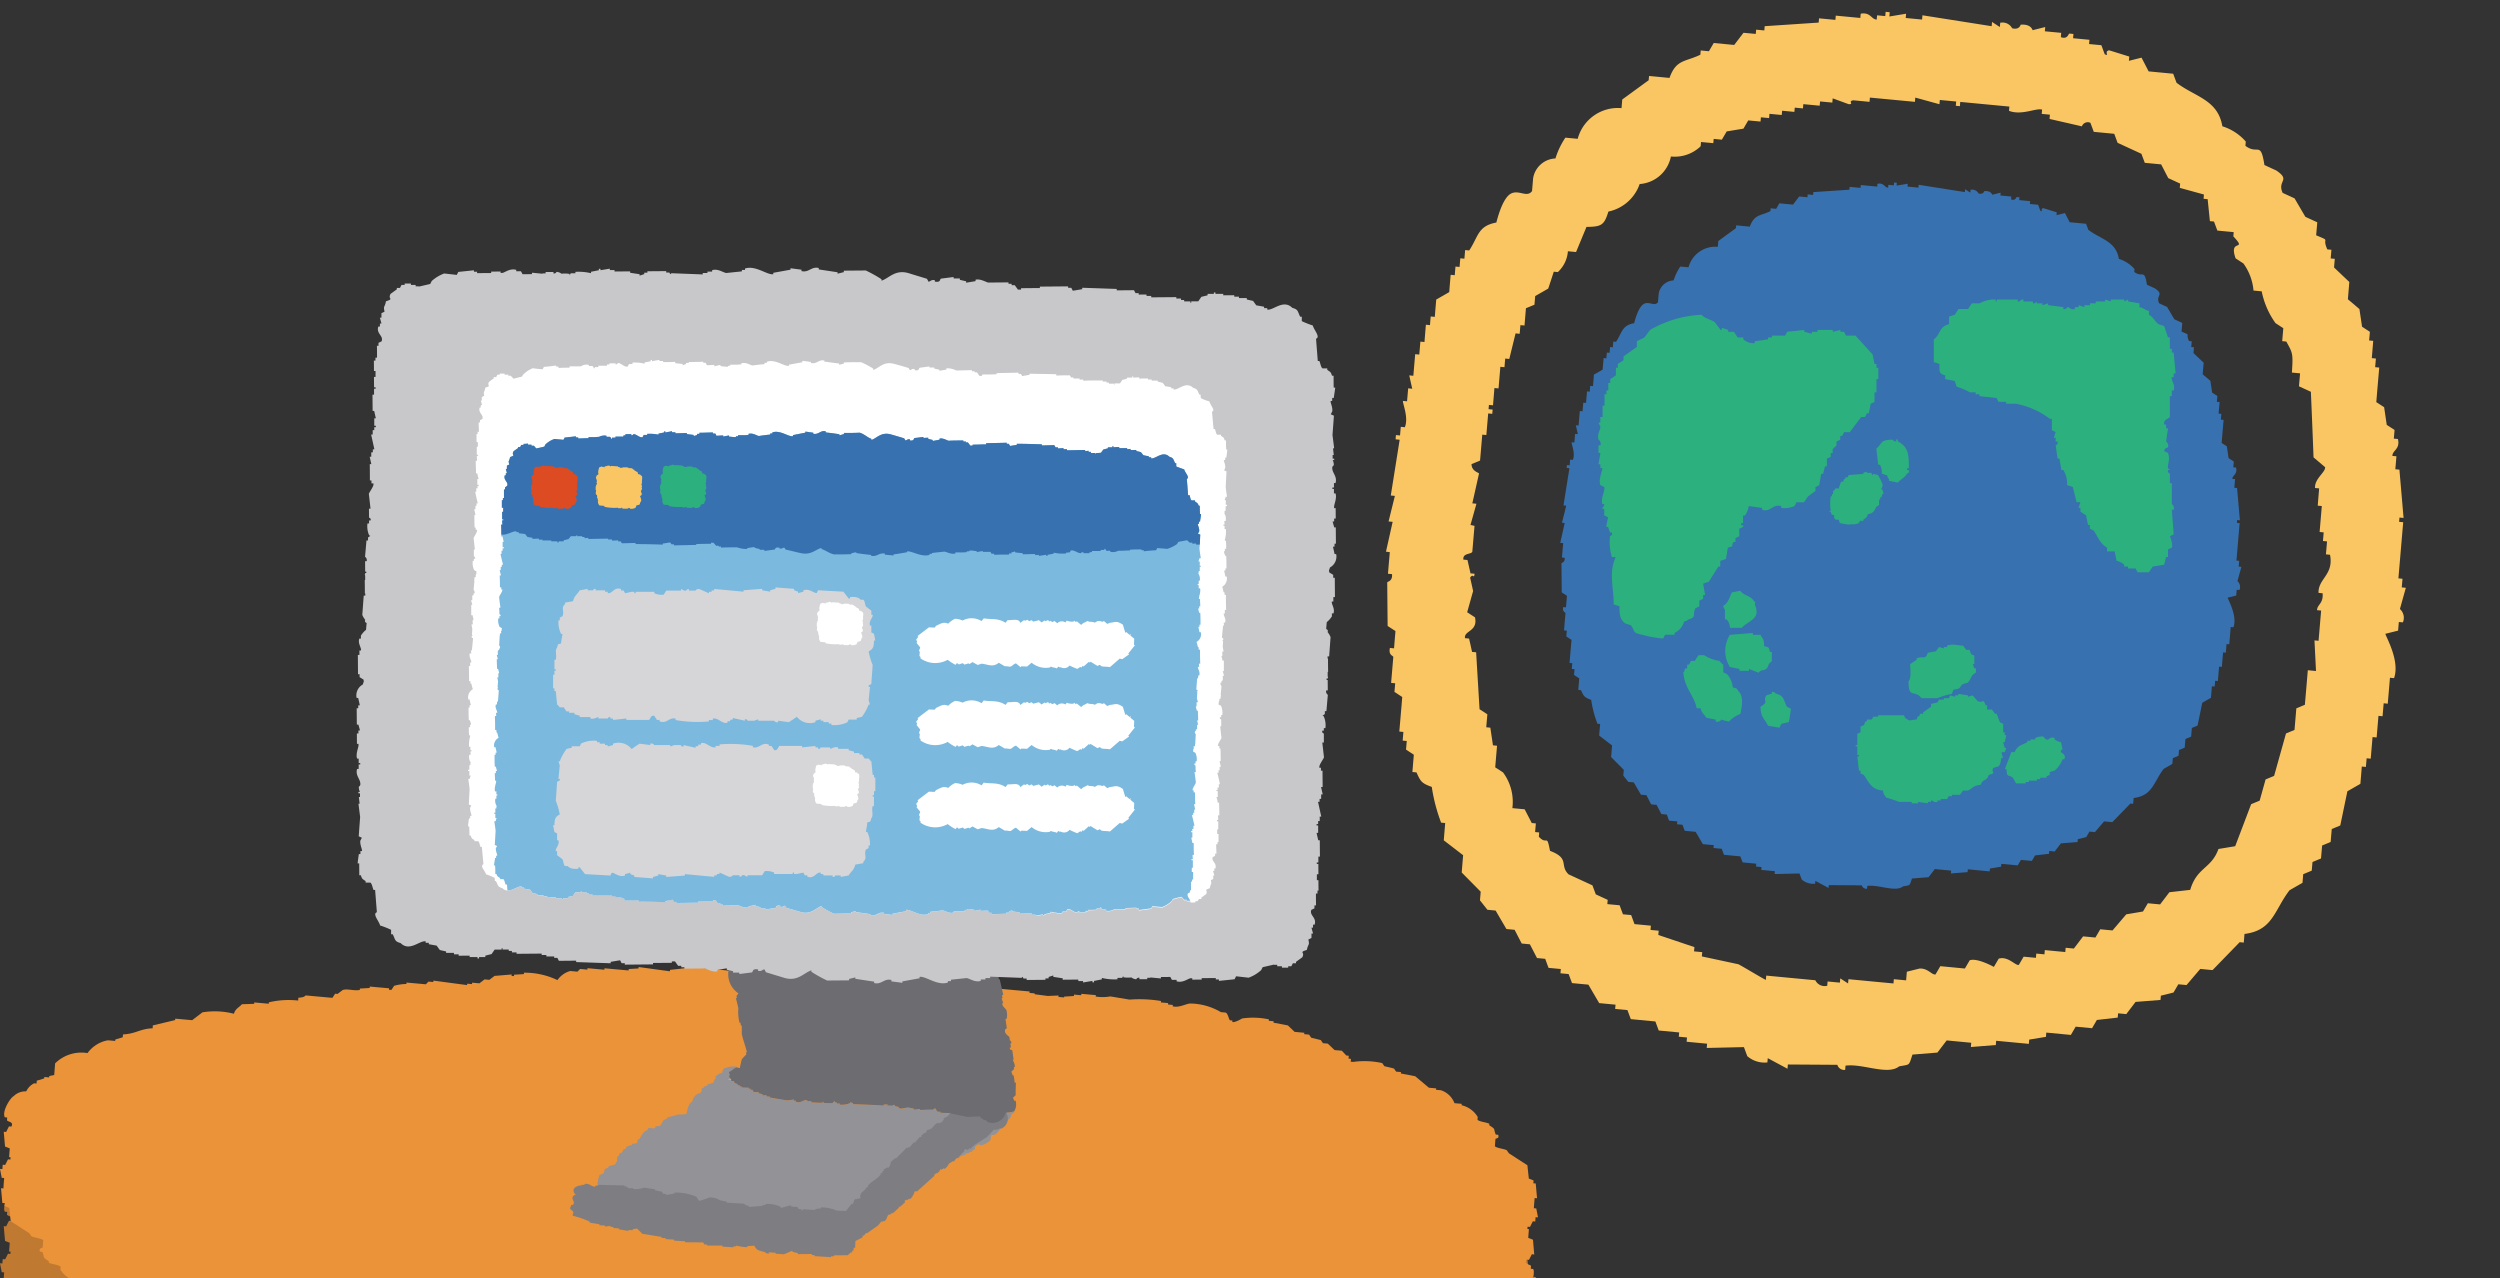
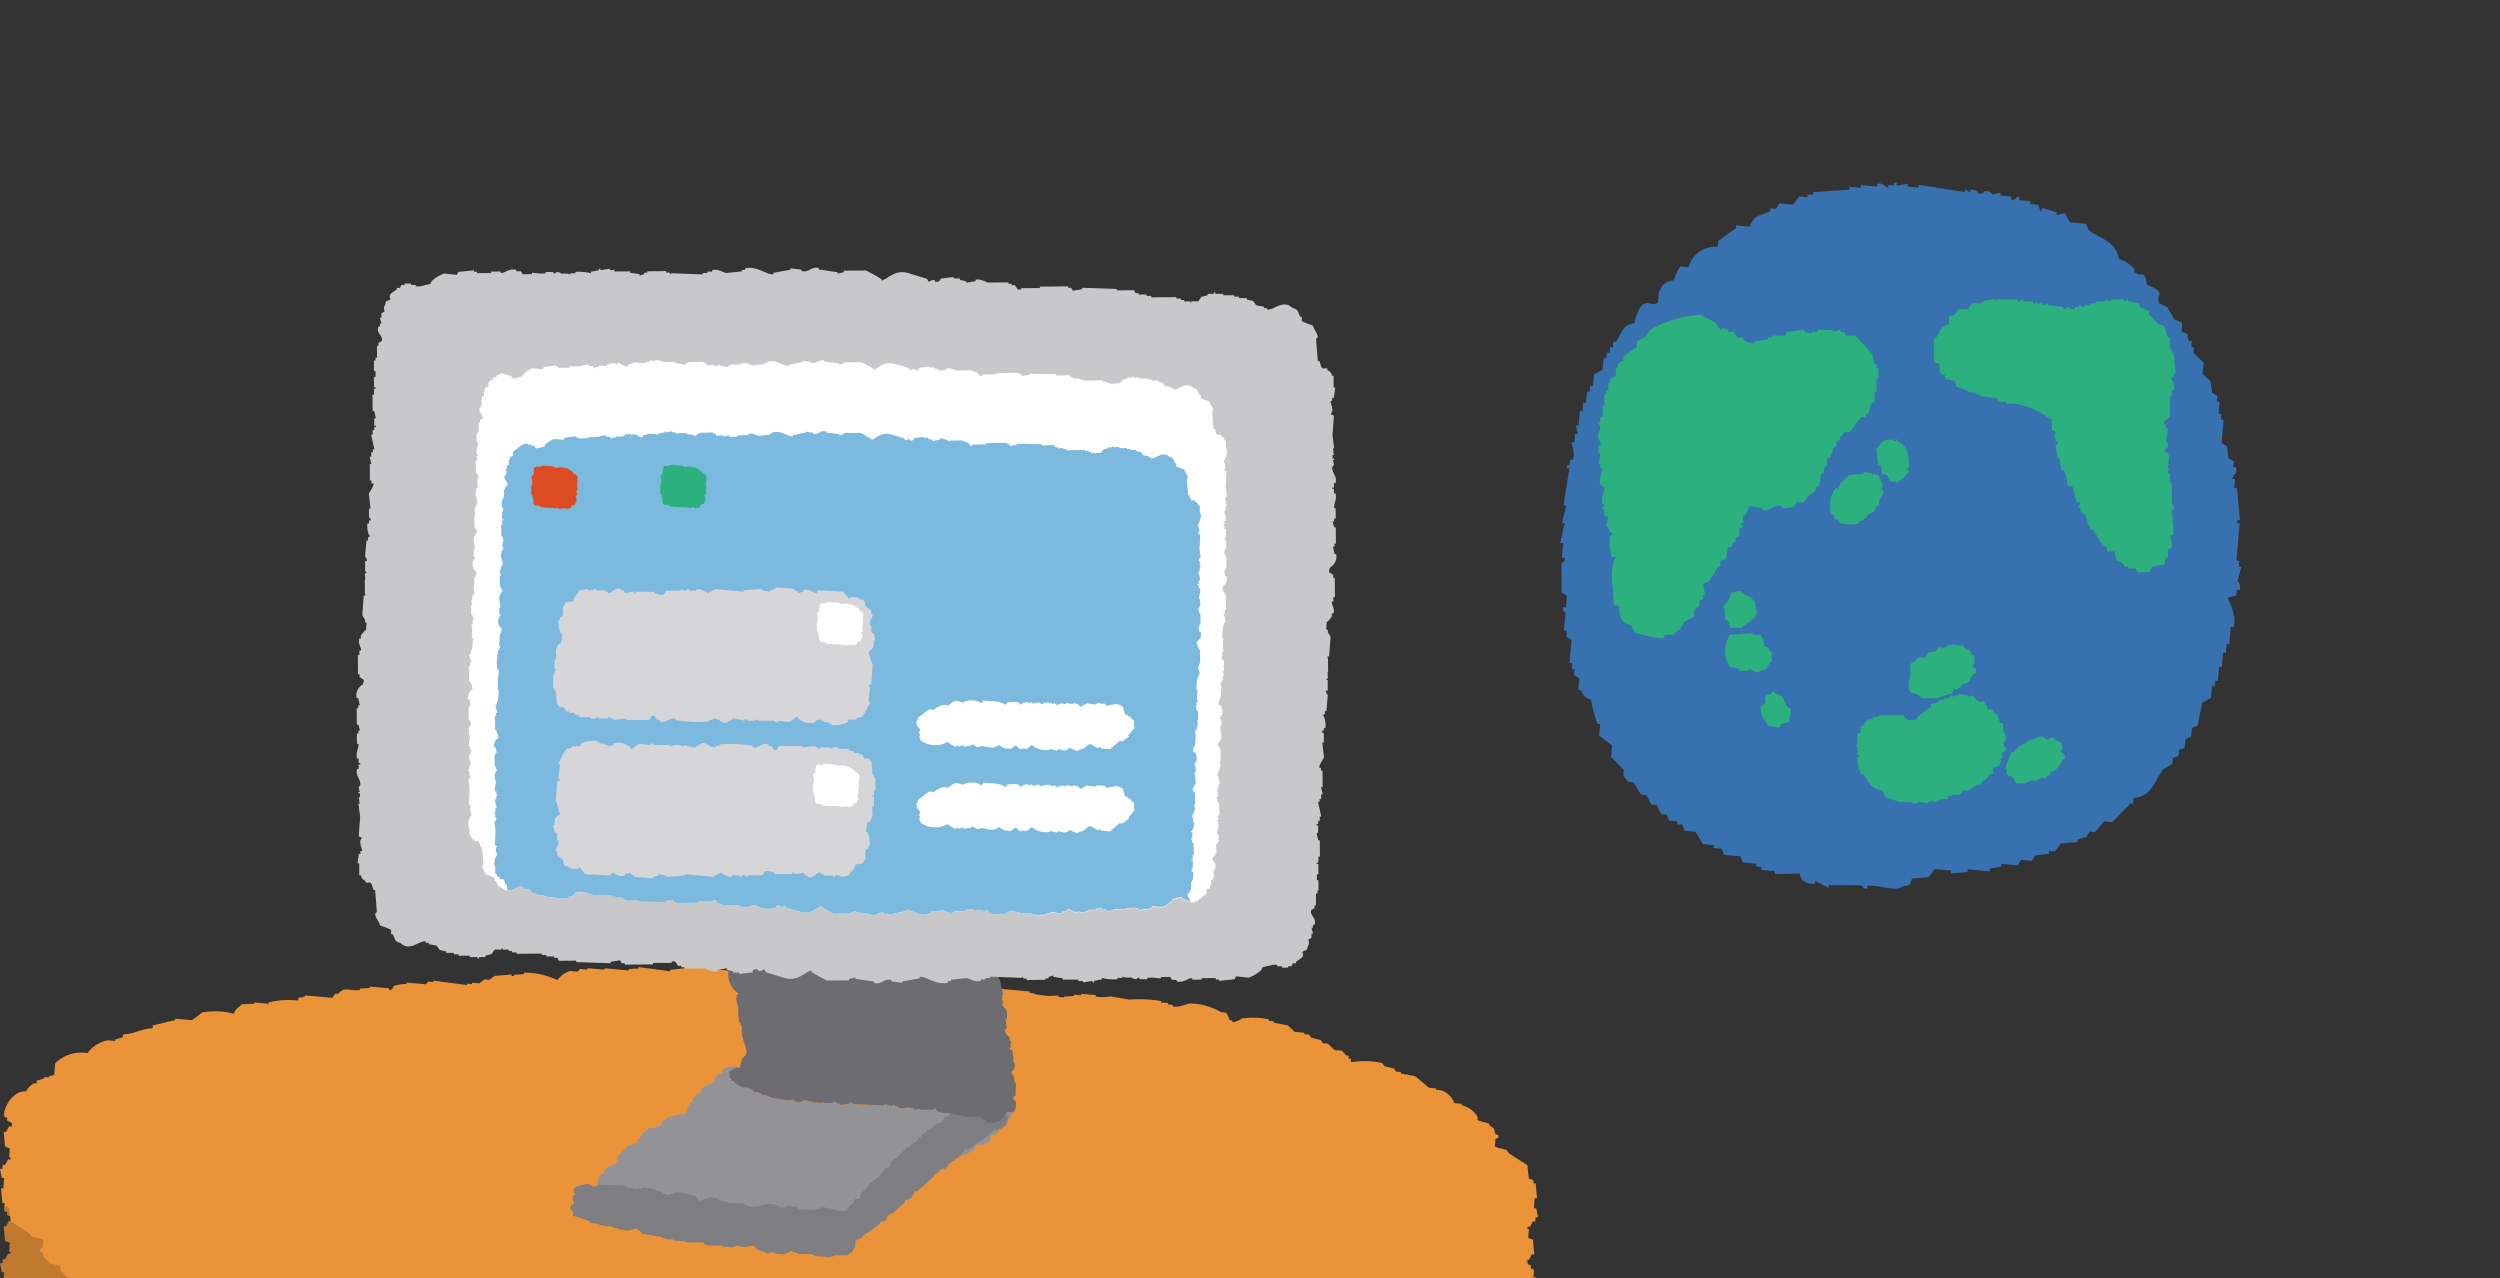
<svg xmlns="http://www.w3.org/2000/svg" width="176" height="90" viewBox="0 0 176 90">
  <rect x="0" y="0" width="176" height="90" fill="#333333" stroke="none" />
  <defs>
    <clipPath id="clip-path">
      <rect id="長方形_14302" data-name="長方形 14302" width="176" height="90" transform="translate(963 3241.483)" fill="none" />
    </clipPath>
  </defs>
  <g id="マスクグループ_39006" data-name="マスクグループ 39006" transform="translate(-963 -3241.483)" clip-path="url(#clip-path)">
    <g id="グループ_44402" data-name="グループ 44402" transform="translate(1060.554 3242.278)">
-       <path id="パス_86487" data-name="パス 86487" d="M298.08,731.311q-.066.76-.129,1.521l.286.027c.045.511-.32.515-.338.581q.012,1.534.028,3.068l.552.359q-.052.607-.1,1.217l-.289-.028c-.12.512.223.538.237.635l-.155,1.825.288.028c-.018.2-.035.4-.052.608l.549.358q-.1,1.216-.207,2.432l.288.028q-.025.3-.052.609l.288.028-.051.607.549.359q-.051.607-.1,1.217l.288.027c.283.622.338.761,1.075,1.022a12.177,12.177,0,0,0,.657,2.515l.288.028q-.051.607-.1,1.217.683.524,1.363,1.049-.052.607-.1,1.216l1.337,1.353-.052.608.524.663.577.055q.379.649.761,1.3l.577.055q.248.483.5.966l.576.055.5.967.577.055c.079.212.156.424.236.636l.865.082-.026.3.576.055q.118.318.237.636l1.152.109q.38.649.761,1.3l1.152.11-.027.3.864.082q.119.318.237.636l1.729.164.237.636,1.439.137c-.008.1-.017.2-.026.3l.577.055-.026.3,1.441.137-.026.3,2.619-.059c.079.213.157.424.236.636a1.848,1.848,0,0,0,1.415.442l.026-.3,1.389.745.026-.3,3.483.023a.512.512,0,0,0,.551.359c.009-.1.017-.2.026-.3,1.215-.162,2.967.7,3.771.052.8-.158.662-.011.943-.831l1.754-.141.654-.857,1.727.165-.025.3,1.755-.14.026-.3,2.3.218.026-.3,1.178-.194.026-.3,1.729.164q.169-.291.339-.581l1.152.109.34-.58,1.467-.168.026-.3.577.055c.217-.286.436-.571.653-.858l1.755-.139c.009-.1.018-.2.026-.3l.89-.223.34-.58.576.055c.323-.379.646-.756.968-1.135l.865.082,1.909-1.965.288.028c.017-.2.035-.406.052-.608,2.007-.252,2.091-1.669,3.166-3.072.3-.176.611-.35.916-.527.017-.2.035-.4.052-.608l.6-.25.052-.607.6-.25.078-.912.6-.249q.039-.457.078-.912l.6-.25.5-2.406.916-.526q.052-.609.1-1.218l.288.028.052-.608.287.028q.064-.762.129-1.521l.288.027q.064-.76.129-1.521l.288.027.078-.912.288.028.155-1.825.288.027c.448-1.261-.66-3.054-.606-3.123l.891-.223c.017-.2.035-.406.052-.608l.287.027a.829.829,0,0,0-.21-.94l.417-1.493-.287-.028c.017-.2.035-.4.052-.608l-.288-.028q.169-1.976.337-3.953l-.288-.028.026-.3.288.027-.292-3.4-.288-.027.078-.913-.287-.028c.009-.4.566-.468.391-1.189l-.287-.027c.017-.2.035-.406.052-.609l-.551-.358c-.062-.415-.123-.829-.184-1.244l-.551-.358q.1-1.216.207-2.432l-.288-.028c.018-.2.035-.4.052-.608l-.288-.028q.052-.609.1-1.216l-.287-.028q.027-.3.052-.609l-.551-.358-.185-1.243q-.4-.346-.812-.69.052-.609.1-1.217l-1.075-1.022c.018-.2.035-.406.052-.608l-.288-.028c.018-.2.035-.4.052-.609l-.287-.027c-.42-.892.305-.524-.788-.994l.078-.913-.837-.386q-.382-.649-.761-1.3l-.839-.386c-.406-.882.6-.865-.446-1.575l-.838-.386c-.268-1.737-.46-.678-1.337-1.353.009-.1.017-.2.026-.3a3.622,3.622,0,0,0-1.651-1.076c-.311-1.88-1.935-2.072-3.224-3.065-.079-.212-.158-.423-.237-.635l-1.728-.165-.5-.967-.89.223c.009-.1.018-.2.026-.3l-1.415-.44c-.393.067.055.462-.313.276-.079-.211-.157-.424-.237-.635l-.865-.082.026-.3-1.152-.109c.009-.1.018-.2.026-.3l-.287-.028c-.065.008-.129.438-.6.249l.026-.3-1.152-.109.026-.3-.889.222s-.1-.452-.84-.386c0,0-.086.391-.6.249a.768.768,0,0,0-.838-.385l-.026.3-.551-.359-.026.3-4.872-.768-.026.3-1.152-.11.026-.3-1.178.195.026-.3-.288-.028-.026.3-.576-.055c-.009.1-.017.2-.026.3-.392-.015-.427-.538-1.127-.414-.009.1-.017.2-.026.3l-1.729-.164c-.009.1-.017.2-.026.3l-1.152-.11-.026.3-3.8.253c-.009.1-.017.2-.026.3l-.576-.055-.026.3-.864-.081-.654.857-1.441-.137-.34.58-.576-.055c-.008.1-.017.2-.026.3-1.058.517-1.7.309-2.171,1.633l-1.441-.137-.027.3-1.859,1.356q-.025.3-.052.609a2.931,2.931,0,0,0-3.087,2.16l-.866-.082a5.534,5.534,0,0,0-.7,1.465,1.661,1.661,0,0,0-1.57,1.385l-.078.912c-.36.484-.909-.105-1.467.168-.513.251-.87,1.359-1.045,2.046-1.308.24-1.254.968-1.909,1.965l-.288-.028c-.017.2-.035.406-.052.609l-.288-.028q-.027.3-.052.608l-.288-.027q-.027.3-.052.608l-.288-.027q-.052.607-.1,1.216c-.3.176-.611.351-.916.527q-.052.609-.1,1.217l-.288-.028q-.027.3-.052.609l-.287-.027q-.052.607-.1,1.216l-.288-.027-.078.912-.288-.028q-.066.76-.129,1.521l-.288-.028q.1.469.211.94l-.288-.028-.078.913-.287-.027c-.039.169.413,1.165.132,1.851l-.287-.027c-.017.2-.035.4-.052.608l-.288-.028-.026.3.288.028q-.312,1.963-.625,3.926l.288.028q-.222.9-.444,1.8l.288.027q-.236,1.05-.47,2.1Zm5.68-1.913c.14-.5.279-1,.419-1.494l-.289-.028q.236-1.05.47-2.1c-.017-.072-.522-.156-.526-.663l.6-.249.155-1.825.288.028q.064-.76.129-1.521l.287.027.026-.3-.287-.027c.008-.1.017-.2.026-.3l.287.028q.052-.609.1-1.217l.289.028.129-1.521.289.028c.017-.2.034-.407.052-.609l.288.027q.22-.9.442-1.8l.288.028c.018-.2.035-.406.053-.609l.288.027q.051-.607.1-1.216l.6-.249q.027-.3.052-.608l.918-.527q.2-.594.39-1.189l.288.027a2.22,2.22,0,0,0,.707-1.466l.575.055q.367-.885.733-1.769c1.058-.01,1.247-.122,1.544-1.08a2.969,2.969,0,0,0,2.2-1.938,2.41,2.41,0,0,0,2.2-1.938,2.627,2.627,0,0,0,2.094-.721l.026-.3.865.081.026-.3.576.055.34-.581,1.178-.195.34-.58.864.081.026-.3.577.055.026-.3.864.082.026-.3.864.082c.009-.1.017-.2.026-.3l.577.055.026-.3,1.152.109.026-.3.864.082.026-.3,1.127.413c.409,0-.087-.191.314-.276l1.152.11.026-.3,3.169.3.026-.3,1.7.468.026-.3,1.152.109-.026.3.288.028.026-.3,3.457.328-.026.3c.889.348,1.935-.224,2.33-.085l-.026.3.576.055-.026.3,2.279.522a.438.438,0,0,1,.6-.249q.119.318.237.636l1.44.137.237.636,1.677.772.237.636,1.152.109c.167.322.332.644.5.967l.838.386-.026.3,1.7.469c-.009.1-.017.2-.026.3l.288.028q.079.774.158,1.547l.288.027q.118.318.237.636l1.152.11c-.009.1-.018.2-.026.3,1.036,1.108-.359.089.159,1.547l.55.359a3.811,3.811,0,0,1,.71,1.907l.576.055a5.8,5.8,0,0,0,.971,2.237l.551.359-.078.912.288.028c.449.806.486.835.394,2.183l.576.055-.078.913.839.386q.1,2.308.187,4.616l.813.69c.048.344-.757.814-.706,1.466l.288.028q-.051.607-.1,1.216l.288.028-.155,1.825.287.028c-.017.2-.035.406-.052.608l.288.027-.078.913.288.028c.278,1.417-.844,1.679-.81,2.682l.288.028c.063.737-.377.775-.392,1.189l.288.028q-.091,1.063-.181,2.128l-.288-.028.107,2.156-.576-.055q-.1,1.218-.207,2.433l-.6.249q-.064.76-.129,1.521l-.6.249-.836,2.987-.6.249q-.208.748-.417,1.494l-.6.249q-.56,1.48-1.123,2.959l-1.178.195c-.5,1.4-1.516,1.274-1.988,2.878l-1.466.167q-.327.429-.654.857l-.864-.081-.34.58-1.178.2q-.483.566-.968,1.134l-.865-.082c-.112.194-.225.387-.339.581l-.865-.082c-.218.285-.435.572-.653.858l-.577-.055-.026.3-1.441-.137-.026.3-.575-.055c-.009.1-.018.2-.026.3l-.864-.082-.34.581c-.245.06-.764-.639-1.415-.441l-.341.581s-1.158-.652-1.7-.468l-.34.581-1.729-.165q-.169.291-.339.581c-.254.057-.534-.451-1.127-.413l-.891.222-.052.608-.864-.081-.026.3-3.169-.3-.026.3-.551-.358-.026.3-.864-.082c-.009.1-.017.2-.026.3a.72.72,0,0,1-.838-.386l-3.457-.328c-.008.1-.017.2-.026.3-.072,0-1.741-1.014-1.94-1.1l-2.567-.55.026-.3-.576-.055.026-.3-2.541-.855.027-.3-.576-.055.026-.3-1.154-.11q-.116-.318-.235-.636l-.577-.055q-.119-.316-.236-.635l-.865-.081.026-.3-.838-.386q-.119-.318-.237-.635l-1.676-.773c-.672-.638.124-1.111-1.311-1.656-.242-1.27-.179-.341-.787-.995l.026-.3-.287-.027c.017-.2.035-.406.052-.609l-.288-.027c-.166-.323-.333-.645-.5-.967l-.865-.082a3.479,3.479,0,0,0-.657-2.515l-.551-.358q.064-.762.129-1.521l-.287-.028-.185-1.243-.288-.028.078-.913-.55-.358-.24-4.008-.288-.027q-.1-.471-.21-.94l-.288-.027c-.079-.548.926-.457.705-1.466l-.55-.359.418-1.493q-.1-.471-.211-.94c.235-.353.26.151.315-.276l-.288-.028-.212-.94-.288-.028c-.064-.473.547-.359.628-.553l.155-1.824Z" transform="translate(-297.792 -693.235)" fill="#f9c663" fill-rule="evenodd" />
      <path id="パス_86488" data-name="パス 86488" d="M311.765,732.1q-.044.507-.087,1.016l.192.018c.029.342-.214.343-.227.388.006.682.013,1.366.019,2.048l.368.24c-.023.271-.046.542-.069.813l-.193-.019c-.08.342.148.359.158.425q-.052.609-.1,1.218l.193.019-.035.406.367.24q-.07.811-.138,1.624l.193.018-.035.407.193.018-.035.406.367.24-.069.812.192.019c.189.415.226.508.718.681a8.136,8.136,0,0,0,.438,1.68l.193.018-.07.813c.3.232.607.467.911.7l-.07.813.893.9c-.011.135-.022.271-.034.406l.349.442.386.037q.253.433.507.867l.386.036c.11.215.221.431.332.645l.385.037.333.645.385.037c.053.141.1.283.157.425l.578.055-.017.2.384.037.158.424.769.073.508.867.769.072-.018.2.577.055.158.424,1.154.11.158.424.961.091-.017.2.385.037-.017.2.961.091-.017.2,1.748-.039.157.425a1.237,1.237,0,0,0,.945.294l.017-.2.927.5.017-.2,2.325.016a.341.341,0,0,0,.368.24l.017-.2c.811-.109,1.981.465,2.517.034.536-.106.442-.007.629-.554l1.17-.094c.146-.19.292-.382.437-.572l1.153.109-.017.2,1.171-.093.018-.2,1.538.147.018-.2.786-.131.017-.2,1.154.109.227-.387.769.072.227-.387.979-.113.017-.2.385.037.437-.572,1.171-.094.018-.2.594-.148.228-.388.384.037.646-.757.578.055,1.275-1.311.192.018.035-.406c1.34-.168,1.4-1.114,2.114-2.051l.611-.351.035-.406.4-.167.035-.406.4-.166q.025-.3.052-.609l.4-.167q.025-.3.052-.609l.4-.166q.166-.8.331-1.605c.2-.118.407-.235.611-.351.023-.272.046-.542.069-.813l.193.018.035-.406.191.019q.044-.508.087-1.016l.193.018q.043-.507.087-1.015l.192.018c.018-.2.035-.406.053-.609l.192.019q.052-.61.1-1.218l.193.018c.3-.842-.44-2.039-.4-2.085l.595-.148.035-.406.192.018a.555.555,0,0,0-.14-.628q.139-.5.278-1l-.191-.019.034-.406-.192-.018.224-2.64-.192-.018.017-.2.193.019-.2-2.27-.192-.018.052-.61-.192-.018c.006-.265.378-.313.261-.794l-.192-.019.035-.406-.368-.24q-.062-.414-.122-.83l-.368-.239q.07-.813.138-1.624l-.193-.019.035-.406-.193-.018.07-.813-.192-.018.035-.407c-.123-.079-.245-.159-.368-.239-.041-.277-.083-.554-.124-.83-.179-.154-.361-.307-.542-.461l.07-.812c-.24-.227-.478-.455-.718-.682.012-.135.023-.271.034-.406l-.192-.019.034-.406-.191-.018c-.281-.6.2-.35-.526-.664l.052-.609-.56-.258-.508-.866-.56-.257c-.271-.589.4-.578-.3-1.051l-.56-.258c-.179-1.159-.307-.452-.893-.9l.018-.2a2.415,2.415,0,0,0-1.1-.718c-.207-1.256-1.293-1.384-2.152-2.046l-.158-.425-1.154-.109-.333-.645-.594.148.017-.2-.944-.294c-.262.045.037.309-.209.185l-.158-.424-.578-.055.017-.2-.769-.072.018-.2-.192-.018c-.043.005-.087.292-.4.166l.017-.2-.769-.073.017-.2-.594.148s-.064-.3-.561-.257c0,0-.058.261-.4.166a.512.512,0,0,0-.56-.257l-.017.2-.368-.24-.017.2-3.253-.513-.017.2-.769-.073.017-.2-.786.13.017-.2-.192-.018-.017.2-.385-.036-.017.2c-.262-.011-.286-.359-.753-.276l-.017.2-1.154-.109-.018.2-.769-.072-.018.2-2.535.169-.017.2-.384-.037-.018.2-.577-.055-.437.573-.962-.091-.227.387-.385-.036-.017.2c-.706.345-1.132.207-1.45,1.091l-.962-.092-.017.2q-.621.452-1.241.906l-.035.406a1.958,1.958,0,0,0-2.061,1.442l-.578-.055a3.69,3.69,0,0,0-.47.978,1.109,1.109,0,0,0-1.048.924q-.027.3-.052.609c-.24.323-.606-.071-.979.112-.343.168-.581.907-.7,1.367-.872.16-.836.645-1.275,1.311l-.192-.019-.035.407-.193-.019-.034.406-.193-.018-.035.406-.192-.018-.07.812-.611.351q-.034.406-.069.812l-.193-.018-.035.407-.191-.019-.07.813-.192-.019c-.018.2-.035.406-.053.609l-.192-.018q-.043.507-.087,1.016l-.193-.019c.047.209.094.418.141.628l-.193-.019-.052.61-.192-.019c-.026.114.277.779.088,1.236l-.192-.018-.035.406-.192-.018-.018.2.193.018q-.209,1.31-.417,2.621l.192.019q-.147.6-.3,1.2l.192.019-.313,1.4Z" transform="translate(-299.271 -694.661)" fill="#3871af" fill-rule="evenodd" />
      <g id="グループ_44401" data-name="グループ 44401" transform="translate(14.952 20.277)">
        <path id="パス_86489" data-name="パス 86489" d="M349.063,716.328V716.2l-.4.133V716.2h-.4v-.133l-.134.133h-.135v-.133h-.67v-.133c-.156-.036-.268.133-.268.133h-.134v-.133h-1.476v.133c-.189.009.054-.107-.134-.133a2.072,2.072,0,0,0-1.073.266H343.7l-.269.4h-.67l-.268.4-.4.133v.534c-.741.2-.59.726-1.073,1.067v1.6l.4.133c-.009.552-.054.683.4.8v.267l.671.133.134.4a5.414,5.414,0,0,1,.938.4h.4v.134h.269v.133l1.207.133.134.267h.536v.133h.67a5.771,5.771,0,0,1,2.415,1.067h.134v.8l.268.133c-.045.133-.088.266-.133.4h.133v.266h.135a.214.214,0,0,1-.135.267c.045.311.09.622.135.933h.134l.134.8h.134a1.82,1.82,0,0,1,.269,1.067l.4.133.268,1.067h.269c-.046.133-.09.267-.135.4h.135v.266l.4.267q.066.333.134.667h.134v.266l.268.133c.323.481.43.9.939,1.2v.267h.536q.067.333.135.667a1.147,1.147,0,0,1,.536.266v.133h.268v.134h.536l.134.266h.805c.088-.133.179-.266.268-.4l.805-.133q.067-.267.133-.534h.135v-.534l.269-.133c.1-.24-.135-.8-.135-.8l.268-.133q-.067-.868-.133-1.734h.133a.354.354,0,0,0-.133-.4v-1.467h-.135V728.2c-.013-.05-.178-.031-.134-.267h.134l-.134-.133c-.038-.284.171-.608,0-1.067l-.268-.133c.021-.221.262-.244.268-.266a.359.359,0,0,0-.135-.4q.068-.467.135-.934h-.135v-.266h-.133c-.064-.392.341-.4.4-.534v-1.467h.135v-.4h.133c.128-.418-.192-.686-.133-.933h.133v-.267h.135q-.067-.733-.135-1.467h-.133V719.4h-.135v-.8h-.134l-.268-.8-.4-.133c-.249-.187-.35-.484-.67-.667v-.267c-.366-.092-.3-.181-.671-.266V716.2l-.8-.133v-.133l-.268.133v-.133h-.94v.133l-.4-.133v.133h-.671v.133h-.4v.133h-.4v.134l-.4-.134v.134h-.268v.133c-.312.092-.366-.158-.536-.133a.219.219,0,0,1-.269.133v-.133Z" transform="translate(-317.384 -715.918)" fill="#2cb07e" fill-rule="evenodd" />
        <path id="パス_86490" data-name="パス 86490" d="M314.571,725.927a.346.346,0,0,1,.134.4h-.134v.533h.134l-.134.8h.134v.266h.134c.018.2-.295.8-.134,1.2l.268.133c.081.272-.255.743-.134,1.2h.134c.031.139-.134.267-.134.267.006.189.082-.048.134.133v.4l.269.133-.134.667h.134c.045.133.089.266.135.4h.133c.072.221-.129.242-.133.266a3.831,3.831,0,0,0,.133,1.467h.269c-.486,1.09-.161,1.992-.134,3.335l.4.133c-.009.63.063.943.4,1.2l.4.133c.33.407.067.527.8.667a8.126,8.126,0,0,0,1.476.267l.134-.267h.67v-.133a1.216,1.216,0,0,0,.671-.8c.268-.081.115.018.268-.133.68-.193.271-.309.536-.8l.269-.133v-.4l.268-.134v-.266h.135q-.067-.4-.135-.8l.4-.134q.336-.534.67-1.067h.135v-.4l.4-.133c.045-.267.09-.534.135-.8.529-.144.175-.044.4-.4h.135v-.267l.268-.133V732.2l.269-.133c.08-.171-.073-.064-.135-.133V731.8h.135v-.533h.133a1.594,1.594,0,0,0,.269-.667l.939.133v.133c.634.176.7-.417,1.341-.266v.133a1.789,1.789,0,0,0,.939-.133l.134-.267h.536c.089-.133.179-.266.268-.4l.537-.4v-.267l.268-.133.134-.8h.135c.044-.178.089-.356.134-.534h.134v-.534l.269-.133v-.267h.134v-.266l.268-.266v-.267l.269-.133v-.267h.134l.134-.266h.4l.805-1.067h.268l.134-.266h.135l.134-.667.268-.133v-.668h.135v-.933h.134v-.8h-.134v-.266h-.135l-.134-.667q-.6-.666-1.208-1.334h-.669l-.135-.266H331.6v-.134l-.536.134v-.134h-1.073v.134h-.4v.133l-.536-.133v-.134l-1.207.134-.135.266h-.938v.133h-.268v.134l-.939.132v.134a1.091,1.091,0,0,1-.8-.266v-.134h-.4c-.088-.133-.178-.266-.268-.4h-.4v-.134l-.4-.133c-.153.113.054.147-.134.133-.135-.178-.269-.355-.4-.534-.32-.224-.689-.249-.939-.533a8.023,8.023,0,0,0-3.621,1.066l-.4.534-.536.266v.4l-.939.668v.266l-.4.266v.266h-.134v.534l-.4.267v.267h-.135v.533h-.134v.267h-.135v.8h-.134v.8H314.7v.4h-.134l.134.266C314.7,725.306,314.461,725.5,314.571,725.927Z" transform="translate(-314.542 -716.046)" fill="#2cb07e" fill-rule="evenodd" />
        <path id="パス_86491" data-name="パス 86491" d="M338.77,728.985c.03-1.082-.094-1.529-.761-1.89-.055-.048.031-.21-.126-.126v.126c-.263-.042-.117-.01-.254-.126-.906.013-.688.244-1.141.63q.064.567.127,1.133h.127a1.182,1.182,0,0,1,.127.63l.38.126c.076.252-.018.109.127.252v.126l.633.126c.2-.245.463-.337.634-.63.084-.092.178-.005.127-.252h-.127v-.126Z" transform="translate(-316.898 -717.088)" fill="#2cb07e" fill-rule="evenodd" />
        <path id="パス_86492" data-name="パス 86492" d="M332.806,732.321h.079c.061.214.019.179.237.236v.236h.079v.079h.237l.079.236c.226.046.686.152.79.079a.97.97,0,0,0,.553-.079l.079-.157h.237v-.079c.162-.126.257-.152.316-.393.426-.046.45-.273.632-.551l.158-.079v-.393h.079V731.3h.079c.027-.079.053-.158.079-.236h.079c-.026-.106-.053-.21-.079-.316h-.079c-.007-.095.135-.2.079-.393a4.142,4.142,0,0,0-.316-.629l-.316-.079c-.107.024.025.119-.079.079l-.079-.157h-.316v-.079l-.237.079v.079l-1.027.079-.079.157h-.158v.079c-.118.106-.108.039-.158.236H333.6l-.158.472H333.2l-.079.158h-.079v.236h-.079v.157h-.079a2.926,2.926,0,0,0,0,1.023h-.079Z" transform="translate(-316.502 -717.357)" fill="#2cb07e" fill-rule="evenodd" />
        <path id="パス_86493" data-name="パス 86493" d="M326.563,739.58c-.247-.376-.711-.367-.952-.711l-.6.119c-.163.371-.25.741-.6.948.045.232.119.237.119.237v.711h.119a.916.916,0,0,1,.238.593h.834c.429-.5,1.321-.592.953-1.54C326.569,739.64,326.8,739.8,326.563,739.58Z" transform="translate(-315.602 -718.352)" fill="#2cb07e" fill-rule="evenodd" />
        <path id="パス_86494" data-name="パス 86494" d="M324.9,744.593l.671.133v.133h.67v-.133l.67.266c.222-.261.345-.12.537-.266s.078-.332.4-.534v-.667h-.134c-.1-.363-.032-.3-.4-.4-.031-.575-.083-.452-.269-.8h-.536v-.133l-1.61.133A2.106,2.106,0,0,0,324.9,744.593Z" transform="translate(-315.618 -718.705)" fill="#2cb07e" fill-rule="evenodd" />
        <path id="パス_86495" data-name="パス 86495" d="M339.931,746.884h1.129a4.129,4.129,0,0,1,1.016-.3c.038-.1.075-.2.113-.3.614-.07.354-.189.677-.4l.338-.1c.254-.284.179-.487.565-.7v-.3h-.112l-.113-.3h.113v-.6l-.226-.1c-.038-.1-.076-.2-.113-.3h-.226l-.226-.3c-.469-.015-.683-.15-1.128,0v.1h-.226v.1l-.339-.1-.226.3-.564.1c-.184.554-.374.187-.79.4v.1l-.452.3c.012.361.088,1.007-.113,1.2C339.015,746.981,339.453,746.233,339.931,746.884Z" transform="translate(-317.17 -718.803)" fill="#2cb07e" fill-rule="evenodd" />
-         <path id="パス_86496" data-name="パス 86496" d="M322.206,747.68h.268c.1.377.24.383.4.667l.67.134v.133a.357.357,0,0,0,.4-.133,3.031,3.031,0,0,0,.536.133,2.145,2.145,0,0,1,.8-.534c.107-.516.254-1.234-.134-1.6-.153-.224-.081-.186-.4-.266a1.659,1.659,0,0,0-.4-.933l-.269-.134v-.534a1.161,1.161,0,0,1-.268-.266,2.612,2.612,0,0,1-1.074-.4h-.4l-.268.4H321.8c-.045.089-.089.178-.135.266h-.133v.267H321.4c-.162.25.09.068-.134.266C321.339,746.269,322.008,746.739,322.206,747.68Z" transform="translate(-315.264 -718.891)" fill="#2cb07e" fill-rule="evenodd" />
        <path id="パス_86497" data-name="パス 86497" d="M327.344,747.884c.023.784.292.823.537,1.335l.8.133.134-.267.536-.133c.02-.119.147-.9.135-.933l-.269-.134c-.28-.483-.15-.78-.8-.933-.153-.149,0-.057-.269-.133v.133l-.4.133C327.483,747.528,327.994,747.491,327.344,747.884Z" transform="translate(-315.916 -719.196)" fill="#2cb07e" fill-rule="evenodd" />
        <path id="パス_86498" data-name="パス 86498" d="M338.242,748.495h-1.806v.1H336.1l-.112.2h-.338v.1c-.278.158-.071.1-.227.3l-.225.1v.4l-.226.1v.8h-.113v.1h.113v.6h.113v.1h-.113l.113,1h.113v.2l.225.1c.362.491.512,1.038,1.355,1.1.044.323.1.291.226.5a7.268,7.268,0,0,1,.9.3h.9v.1h.452v-.1l.678.1v-.1h.226v-.1c.136-.025.195.176.452.1v-.1h.226v-.1h.452l.112-.2h.226v-.1h.565l.225-.3h.338c.358-.153.337-.347.9-.4.159-.466.409-.2.564-.7.634-.157.1-.163.338-.5l.339-.1c.188-.143.141-.347.226-.6h.112a2.083,2.083,0,0,1-.112-.4h.226l.112-.3h-.112c-.038-.133-.076-.266-.113-.4h.113l.112-.5h-.112v-.2h-.113v-.6l-.226-.1c-.075-.2-.151-.4-.226-.6h-.112l-.226-.3h-.338v-.3H344c-.185-.56-.16-.1-.565-.3l-.338-.4-.339.1v-.1l-.677-.1v.1h-.226v.1l-.338-.1-.113.2h-.338v.1h-.339l-.112.2-.452.1v.2l-.564.4v.1h-.226v.1c-.167.138-.147.051-.226.3-.514.027-.421.169-.79-.1Z" transform="translate(-316.722 -719.214)" fill="#2cb07e" fill-rule="evenodd" />
        <path id="パス_86499" data-name="パス 86499" d="M349.326,750.35a1.135,1.135,0,0,0-.565.1v.1h-.338v.1H348.2v.1c-.486.241-.66.228-.9.7h-.227l-.451,1.2h.112c.046.634.089.332.452.6.075.133.151.266.226.4h.677v-.1h.225v-.1h.565v-.1h.226v-.1h.452v-.1l.225-.1v-.2l.339-.1a1.9,1.9,0,0,0,.564-.8h.113c.179-.3-.22-.484-.226-.5-.05-.158.112-.193.112-.2l-.112-.5a1.106,1.106,0,0,1-.452-.2v-.1C349.65,750.287,349.748,750.869,349.326,750.35Z" transform="translate(-317.985 -719.57)" fill="#2cb07e" fill-rule="evenodd" />
      </g>
    </g>
    <g id="グループ_44396" data-name="グループ 44396" transform="translate(963 3260.241)">
      <path id="パス_86408" data-name="パス 86408" d="M124.641,726.441l-.171-.015c-.04-.21-.082-.42-.122-.63l.169.015.023-.307.171.015.2-.394.17.015c0-.054.008-.107.012-.16l-.106-.01c.016-.2.032-.409.048-.614l-.333-.133q-.046-.52-.09-1.039l.168.015q.1-.2.2-.394l.168.016c.18-.347-.209-.313-.308-.44l.015-.2-.17-.016c-.214-.419.388-1.376.628-1.49a1.176,1.176,0,0,1,.881-.333,1.21,1.21,0,0,1,.557-.569l.17.015.016-.2.525-.159c0-.034,0-.068.008-.1l.34.031.008-.1.348-.072c.02-.273.042-.546.063-.819a2.635,2.635,0,0,1,2.28-.723,2.27,2.27,0,0,1,1.438-.9l.51.046.008-.1.525-.16c.006-.068.011-.136.016-.2.92-.044,1.2-.4,2.086-.431.006-.068.011-.136.016-.2l1.569-.374.008-.1,1.19.107c.242-.185.484-.368.727-.553a5.432,5.432,0,0,1,2.216.1c.108-.373.327-.411.564-.671l.858-.026.008-.1,1.02.092.008-.1a6.09,6.09,0,0,1,2.063-.124l.016-.2c.494-.025.438-.144.525-.159l1.87.168c.064-.1.129-.194.192-.291l.17.015c.122-.092.242-.184.364-.277.362-.106.734.073,1.2.005l.008-.1.688-.042.008-.1,1.359.122-.008.1.171.015.192-.291a3.347,3.347,0,0,1,.865-.129l.008-.1,1.36.122.186-.19.34.031.008-.1,2.37.315.008-.1.34.03.008-.1.51.046.365-.277.338.03.364-.277,1.206-.1-.008.1.169.015.008-.1.689-.041.008-.1a5.311,5.311,0,0,1,2.356.521,1.617,1.617,0,0,1,.9-.64l.509.046c.061-.063.125-.126.187-.19l.51.046.008-.1,1.19.107.008-.1,1.7.153c0-.034,0-.068.008-.1l.688-.042.008-.1,2.2.3.008-.1,1.037-.113.008-.1c.346-.046,3.376.3,3.4.306l-.008.1.34.031.151.16a4.437,4.437,0,0,1,.509.107L178,712l1.122.154c0-.033,0-.064.007-.1a7.7,7.7,0,0,1,1.073.224l.006-.082.511.046.185-.19.51.046.008-.1a3.184,3.184,0,0,1,1.515.3l.958.087.008-.1.688-.042.008-.1,1.182.21.008-.1.34.031.008-.1.679.061-.008.1,2.21.2.008-.1.681.061.008-.1a4.244,4.244,0,0,0,.67.164l.51.046c0-.035.006-.068.008-.1l.5.148.008-.1.169.015-.008.1.51.046-.008.1,2.557.127-.008.1,2.209.2-.008.1.34.03.048.069.9.116.756-.032-.008.1.4.036,0-.058.688-.042.008-.1.51.046.008-.1,1.019.092-.008.1a3.031,3.031,0,0,0,1.028-.011l1.351.224a9.352,9.352,0,0,1,2.218.1l-.008.1.51.046c0,.035-.006.068-.008.1l.34.03c0,.034-.006.069-.008.1.437.11.9-.169,1.214-.2a4.363,4.363,0,0,1,2.178.608l.34.03c.171.1.208.464.3.543l.169.015-.008.1c.177.072.67-.238.7-.246a5.326,5.326,0,0,1,1.876.066l-.008.1.34.03-.008.1,1.012.194.478.455.681.061-.008.1.34.03c.051.073.1.147.154.22l.672.163c.052.073.1.147.154.22l.34.031.478.455.511.046.316.337.17.016-.015.2.17.016c0,.068-.011.136-.016.2l.171.015a5.776,5.776,0,0,1,2.045.08l.156.22.671.164c.053.073.1.147.154.22l.34.03-.008.1,1.011.194.965.809.51.046-.008.1.34.031a1.53,1.53,0,0,1,.957.911l.509.045-.008.1a1.781,1.781,0,0,1,1.135.824l-.015.2c.156.146.624.17.833.281l-.008.1c.506.331.266.2.462.661l.17.015c.075.258-.07.218-.193.292-.013.171-.026.342-.039.512.1.127.653.186.834.281q.076.11.154.22l1.3.839q.049.469.1.937l.333.133c0,.068-.011.137-.016.2l.17.016c.03.346.062.693.092,1.039l-.171-.015-.055.716.171.015q.06.315.122.63l-.17-.016-.023.308-.171-.015-.2.394-.17-.016c0,.054-.008.107-.012.161l.106.009c-.016.2-.032.41-.047.615l.333.133q.044.52.09,1.04l-.169-.016c-.068.131-.135.263-.2.394l-.169-.015c-.18.346.209.313.309.44,0,.069-.011.137-.016.206l.17.015c.215.419-.388,1.376-.628,1.49a1.177,1.177,0,0,1-.881.334,1.207,1.207,0,0,1-.557.568l-.17-.015-.016.2-.525.16-.008.1-.34-.031-.008.1-.348.072q-.031.409-.063.819a2.629,2.629,0,0,1-2.279.723,2.271,2.271,0,0,1-1.438.9l-.51-.046c0,.034-.006.068-.008.1l-.525.159c0,.068-.011.137-.016.2-.92.044-1.2.4-2.086.431l-.016.2-1.569.375-.007.1-1.19-.107-.727.553a5.423,5.423,0,0,1-2.216-.1c-.109.373-.327.411-.564.671l-.857.025c0,.035,0,.068-.008.1l-1.02-.092-.008.1a6.086,6.086,0,0,1-2.063.124l-.016.2c-.494.026-.437.145-.525.159l-1.87-.168-.192.292-.17-.016-.364.277c-.362.106-.733-.073-1.2,0l-.008.1-.689.041-.008.1-1.359-.122.008-.1-.171-.016-.193.292a3.378,3.378,0,0,1-.865.128l-.008.1-1.36-.123-.185.19-.34-.031-.008.1-2.37-.316-.008.1-.34-.031-.008.1-.51-.045-.365.276-.338-.03-.364.277-1.206.1.008-.1-.168-.015-.008.1-.689.042-.008.1a5.312,5.312,0,0,1-2.355-.522,1.621,1.621,0,0,1-.9.641l-.51-.046-.187.189-.51-.046-.008.1-1.19-.107c0,.034-.006.069-.008.1l-1.7-.153-.008.1-.689.042-.008.1-2.2-.3-.008.1-1.036.114-.008.1c-.347.045-3.376-.3-3.4-.306l.008-.1-.34-.03-.15-.161a4.277,4.277,0,0,1-.509-.106l-1.048.217-1.123-.154c0,.033,0,.065-.007.1a7.549,7.549,0,0,1-1.073-.224l-.006.083-.511-.047-.185.19-.51-.046-.008.1a3.179,3.179,0,0,1-1.516-.3l-.957-.086-.008.1-.689.041-.008.1-1.181-.209c0,.034-.006.068-.008.1l-.34-.031-.008.1-.679-.061.008-.1-2.21-.2-.008.1-.68-.061c0,.034-.006.068-.008.1a4.245,4.245,0,0,0-.671-.164l-.509-.046-.008.1-.5-.149-.008.1-.168-.016.007-.1-.509-.046.008-.1-2.558-.127.008-.1-2.209-.2c0-.035.006-.068.008-.1l-.34-.03-.048-.068-.9-.117-.755.033.008-.1-.4-.037c0,.02,0,.039,0,.059l-.688.041-.008.1-.51-.046-.008.1-1.019-.092.008-.1a3.033,3.033,0,0,0-1.028.01l-1.351-.225a9.394,9.394,0,0,1-2.219-.1c0-.034.006-.068.008-.1l-.51-.046.008-.1-.34-.031.008-.1c-.436-.109-.9.169-1.214.2a4.36,4.36,0,0,1-2.178-.608l-.34-.03c-.17-.1-.207-.464-.3-.543l-.169-.015.008-.1c-.176-.073-.669.237-.7.246a5.333,5.333,0,0,1-1.877-.065l.008-.1-.34-.03.008-.1-1.013-.195-.478-.455-.681-.061.008-.1-.34-.031-.154-.219-.672-.164-.154-.22-.34-.03-.478-.455-.511-.046-.315-.338-.171-.016.016-.2-.169-.015.015-.2-.171-.015a5.779,5.779,0,0,1-2.046-.081c-.051-.073-.1-.147-.156-.22l-.67-.163c-.053-.073-.1-.147-.155-.221l-.34-.03.008-.1L133,735.749l-.965-.808-.51-.046.008-.1-.34-.03a1.539,1.539,0,0,1-.957-.911l-.51-.046.008-.1a1.786,1.786,0,0,1-1.135-.824c.006-.068.011-.137.016-.2-.156-.147-.624-.17-.834-.282l.008-.1c-.506-.33-.266-.2-.462-.66l-.17-.015c-.075-.258.07-.217.194-.292l.039-.512c-.1-.128-.653-.187-.834-.281-.051-.074-.1-.147-.155-.22l-1.3-.839q-.05-.468-.1-.937l-.333-.133.015-.2-.169-.016c-.03-.346-.062-.692-.092-1.039l.17.015C124.6,726.919,124.622,726.68,124.641,726.441Z" transform="translate(-124.348 -655.622)" fill="#bf7930" fill-rule="evenodd" />
      <path id="パス_86409" data-name="パス 86409" d="M124.641,717.027l-.171-.016c-.04-.21-.082-.42-.122-.629l.169.015.023-.308.171.016.2-.395.17.016c0-.054.008-.107.012-.161l-.106-.01c.016-.2.032-.409.048-.614l-.333-.133c-.03-.347-.061-.693-.09-1.04l.168.016q.1-.2.2-.395l.168.016c.18-.346-.209-.313-.308-.44l.015-.2-.17-.015c-.214-.419.388-1.376.628-1.491a1.181,1.181,0,0,1,.881-.333,1.208,1.208,0,0,1,.557-.568l.17.015.016-.2.525-.159c0-.034,0-.068.008-.1l.34.03.008-.1.348-.072c.02-.273.042-.546.063-.819a2.635,2.635,0,0,1,2.28-.723,2.266,2.266,0,0,1,1.438-.9l.51.046.008-.1.525-.16c.006-.068.011-.136.016-.2.92-.044,1.2-.4,2.086-.43.006-.068.011-.137.016-.205l1.569-.374.008-.1,1.19.107.727-.553a5.422,5.422,0,0,1,2.216.1c.108-.373.327-.411.564-.671l.858-.026.008-.1,1.02.092.008-.1a6.084,6.084,0,0,1,2.063-.124l.016-.2c.494-.026.438-.145.525-.16l1.87.169c.064-.1.129-.195.192-.292l.17.016.364-.277c.362-.106.734.073,1.2,0l.008-.1.688-.041.008-.1,1.359.122-.008.1.171.016.192-.292a3.343,3.343,0,0,1,.865-.128l.008-.1,1.36.122.186-.19.34.031.008-.1,2.37.316.008-.1.34.03.008-.1.51.046.365-.277.338.03.364-.276,1.206-.1-.008.1.169.016.008-.1.689-.042.008-.1a5.318,5.318,0,0,1,2.356.521,1.62,1.62,0,0,1,.9-.64l.509.046c.061-.064.125-.126.187-.19l.51.046.008-.1,1.19.107.008-.1,1.7.152c0-.034,0-.068.008-.1l.688-.041.008-.1,2.2.3.008-.1,1.037-.113.008-.1c.346-.045,3.376.3,3.4.306l-.008.1.34.03.151.16a4.434,4.434,0,0,1,.509.107l1.048-.217,1.122.153c0-.032,0-.064.007-.1a7.53,7.53,0,0,1,1.073.223l.006-.082.511.046.185-.19.51.046.008-.1a3.176,3.176,0,0,1,1.515.3l.958.086.008-.1.688-.042.008-.1,1.182.21.008-.1.34.03.008-.1.679.062-.008.1,2.21.2.008-.1.681.061.008-.1a4.363,4.363,0,0,0,.67.163l.51.046c0-.034.006-.068.008-.1l.5.148.008-.1.169.015-.008.1.51.046-.008.1,2.557.127-.008.1,2.209.2-.008.1.34.031.048.068.9.117.756-.033-.008.1.4.037,0-.059.688-.042.008-.1.51.046.008-.1,1.019.092-.008.1a3.033,3.033,0,0,0,1.028-.01l1.351.224a9.352,9.352,0,0,1,2.218.1l-.008.1.51.046c0,.034-.006.068-.008.1l.34.03c0,.035-.006.068-.008.1.437.11.9-.169,1.214-.2a4.354,4.354,0,0,1,2.178.608l.34.031c.171.1.208.464.3.543l.169.015-.008.1c.177.073.67-.238.7-.246a5.323,5.323,0,0,1,1.876.066l-.008.1.34.031-.008.1,1.012.194.478.455.681.062-.008.1.34.03.154.22.672.164c.052.073.1.146.154.22l.34.03.478.455.511.046.316.337.17.015-.015.205.17.015c0,.068-.011.137-.016.2l.171.016a5.774,5.774,0,0,1,2.045.081c.051.073.1.146.156.22l.671.163c.053.073.1.147.154.22l.34.03-.008.1,1.011.194.965.809.51.046-.008.1.34.03a1.532,1.532,0,0,1,.957.911l.509.046-.008.1a1.782,1.782,0,0,1,1.135.824l-.015.2c.156.146.624.17.833.281l-.008.1c.506.33.266.2.462.66l.17.016c.075.258-.07.217-.193.291-.013.171-.026.341-.039.512.1.127.653.186.834.281q.076.11.154.22l1.3.839q.049.468.1.937l.333.133c0,.068-.011.136-.016.2l.17.016c.03.346.062.693.092,1.039l-.171-.015-.055.716.171.016q.06.315.122.629l-.17-.016-.023.308-.171-.016-.2.395-.17-.016c0,.054-.008.107-.012.161l.106.009c-.016.205-.032.41-.047.615l.333.133q.044.52.09,1.039l-.169-.016c-.068.131-.135.263-.2.395l-.169-.016c-.18.347.209.313.309.44,0,.068-.011.136-.016.2l.17.015c.215.419-.388,1.376-.628,1.491a1.18,1.18,0,0,1-.881.333,1.209,1.209,0,0,1-.557.568l-.17-.015-.016.2-.525.159-.008.1-.34-.03-.008.1-.348.072q-.031.41-.063.819a2.63,2.63,0,0,1-2.279.723,2.27,2.27,0,0,1-1.438.9l-.51-.046c0,.035-.006.069-.008.1l-.525.16c0,.068-.011.136-.016.2-.92.044-1.2.4-2.086.431l-.016.205-1.569.374-.007.1-1.19-.107q-.363.277-.727.553a5.421,5.421,0,0,1-2.216-.1c-.109.373-.327.411-.564.671l-.857.025c0,.035,0,.068-.008.1l-1.02-.092-.008.1a6.085,6.085,0,0,1-2.063.123l-.016.2c-.494.026-.437.145-.525.159l-1.87-.169-.192.292-.17-.016-.364.277c-.362.106-.733-.073-1.2,0l-.008.1-.689.041-.008.1-1.359-.122.008-.1-.171-.016-.193.292a3.37,3.37,0,0,1-.865.128l-.008.1-1.36-.122-.185.19-.34-.031-.008.1-2.37-.316-.008.1-.34-.03-.008.1-.51-.046-.365.277-.338-.031-.364.277-1.206.1.008-.1-.168-.016-.008.1-.689.042-.008.1a5.321,5.321,0,0,1-2.355-.521,1.623,1.623,0,0,1-.9.64l-.51-.046-.187.189-.51-.045-.008.1-1.19-.107c0,.034-.006.069-.008.1l-1.7-.152-.008.1-.689.041-.008.1-2.2-.3-.008.1-1.036.113-.008.1c-.347.045-3.376-.3-3.4-.306l.008-.1-.34-.03-.15-.16a4.422,4.422,0,0,1-.509-.107l-1.048.217-1.123-.153c0,.032,0,.064-.007.1a7.523,7.523,0,0,1-1.073-.223l-.006.082-.511-.046-.185.189-.51-.045-.008.1a3.178,3.178,0,0,1-1.516-.3l-.957-.086-.008.1-.689.042-.008.1-1.181-.21c0,.034-.006.068-.008.1l-.34-.03-.008.1-.679-.061.008-.1-2.21-.2-.008.1-.68-.062c0,.035-.006.069-.008.1a4.3,4.3,0,0,0-.671-.163l-.509-.046-.008.1-.5-.148-.008.1L165.4,733l.007-.1-.509-.046.008-.1-2.558-.127.008-.1-2.209-.2c0-.035.006-.068.008-.1l-.34-.031-.048-.069-.9-.117-.755.033.008-.1-.4-.037c0,.02,0,.039,0,.059l-.688.042-.008.1-.51-.046-.008.1-1.019-.092.008-.1a3.033,3.033,0,0,0-1.028.011l-1.351-.224a9.394,9.394,0,0,1-2.219-.1c0-.034.006-.069.008-.1l-.51-.046.008-.1-.34-.03.008-.1c-.436-.11-.9.169-1.214.2a4.367,4.367,0,0,1-2.178-.608l-.34-.031c-.17-.1-.207-.464-.3-.543l-.169-.015.008-.1c-.176-.073-.669.237-.7.246a5.313,5.313,0,0,1-1.877-.066l.008-.1-.34-.031.008-.1-1.013-.194-.478-.455-.681-.061.008-.1-.34-.03-.154-.22-.672-.164-.154-.22-.34-.03-.478-.455-.511-.046c-.1-.113-.209-.225-.315-.337l-.171-.016.016-.205-.169-.015.015-.2-.171-.016a5.78,5.78,0,0,1-2.046-.081c-.051-.073-.1-.146-.156-.22l-.67-.163c-.053-.073-.1-.147-.155-.22l-.34-.03.008-.1L133,726.335l-.965-.809-.51-.046.008-.1-.34-.03a1.537,1.537,0,0,1-.957-.911l-.51-.046.008-.1a1.783,1.783,0,0,1-1.135-.824c.006-.068.011-.136.016-.2-.156-.146-.624-.17-.834-.282l.008-.1c-.506-.33-.266-.2-.462-.66l-.17-.016c-.075-.258.07-.217.194-.292l.039-.512c-.1-.127-.653-.186-.834-.281-.051-.073-.1-.147-.155-.22l-1.3-.839q-.05-.468-.1-.937l-.333-.133.015-.2-.169-.015c-.03-.346-.062-.693-.092-1.039l.17.016C124.6,717.5,124.622,717.266,124.641,717.027Z" transform="translate(-124.348 -652.851)" fill="#ea9339" fill-rule="evenodd" />
      <g id="グループ_44395" data-name="グループ 44395" transform="translate(40.16 44.32)">
        <path id="パス_86410" data-name="パス 86410" d="M183.851,720.533l.085.586.064-.01.032.217c.046.016.112.027.158.043l.022.152a1.015,1.015,0,0,0,.159.043,1.414,1.414,0,0,0,.253.25l.128-.02a.977.977,0,0,0,.107.14l.128-.02c.135.18.248.363.383.542.2.015.162.064.363.1a.546.546,0,0,0,.349.3,1.734,1.734,0,0,0,1.032.066l-.009-.065.063-.01.01.066.789-.119.012.088.341-.052.009.065.085-.013c.213-.032.474-.337.83-.28l.013.087c.088.009.2.015.286.024l.01.065c.271.07.632-.14.779-.184l.009.065.149-.023a1.039,1.039,0,0,0,.086.143l.149-.023a1.105,1.105,0,0,1,.085.143l.584-.021.01.065.149-.022.012.087c.247.052.563-.174.691-.193l.013.087.149-.022.009.065.426-.064.009.066.852-.128c.08.1.178.173.257.272l.149-.022.009.065c.347-.008.719,0,1.087-.008.051.058.107.139.159.2.131,0,.262,0,.371.011l.013.087.149-.022.083.121.511-.077a2.189,2.189,0,0,0,.159.2c.174,0,.35.013.524.01l.009.065c.089.009.2.015.287.023l.013.087.213-.032.009.065.149-.022.009.065.426-.064.012.087.149-.023.01.066.276-.042.01.065c.28-.02.584-.021.864-.041.118-.24.2-.1.224-.411a2.227,2.227,0,0,0,.864-.2,1.836,1.836,0,0,1,.1-.236l.511-.077a1.065,1.065,0,0,1,.042-.162l.149-.022c.018-.181,0-.133.1-.236l-.01-.066.3-.044-.013-.087.128-.02-.01-.065.213-.032-.009-.066.235-.035a1.927,1.927,0,0,1,.1-.236l.511-.077c.085-.013-.033.072.073.056l-.009-.065a5.1,5.1,0,0,1,.562-.174l-.009-.066.128-.019-.013-.087L204,721.5a.8.8,0,0,0,.118-.24c.1-.037.185-.072.288-.11l-.009-.065.426-.064-.013-.087c.082-.035.165-.069.268-.107l-.009-.065c.146-.044.267-.107.414-.151.051-.1.121-.218.172-.314l.576-.087-.01-.065c.082-.035.182-.095.264-.129l-.009-.065.575-.087-.009-.065c.082-.035.182-.094.264-.128a.786.786,0,0,0,.118-.24l.149-.022-.009-.066.213-.032-.01-.066.214-.032-.013-.087.128-.019c.015-.047.051-.1.066-.143l.555-.083-.013-.087.149-.022a.465.465,0,0,1,.067-.143l.554-.083-.013-.087c.1-.038.185-.073.288-.11l-.013-.087c.082-.034-.033.071.077.077l.064-.009-.013-.088.3-.044-.01-.066.213-.032-.009-.065a1.524,1.524,0,0,0,.2-.119l-.018-.131c.137-.109.109-.149.34-.206l.009.065c.187.083.724-.264.736-.332.054-.075.02-.314.1-.37l.278-.042c.13-.152.263-.284.372-.433l-.063-.434c.493-.052.758-.181.811-.566.142-.066.161-.091.212-.188a1.8,1.8,0,0,1-.6.09.95.95,0,0,1-1.321.643l-.01-.065-.275-.092-.009-.066c-.042.007-.088-.008-.13,0-.028-.04-.038-.105-.065-.146-.326,0-.627.028-.932.03l-1.28-.274a5.369,5.369,0,0,1-.591-.022.085.085,0,0,0,.011-.068.769.769,0,0,1-.219-.011c-.031-.062-.086-.143-.117-.2-.137-.046-.143.066-.164.069-.305,0-.61,0-.932.029,0-.021.016-.047.012-.068a3.193,3.193,0,0,0-.45.046.082.082,0,0,0,.012-.068,3.063,3.063,0,0,0-.427-.091c-.131,0-.438.133-.648.031a.08.08,0,0,1,.012-.069c-.113-.028-.2-.037-.292-.067,0-.022.015-.047.011-.068-.116-.05-.146.044-.146.044-.131,0-.24-.009-.371-.011,0-.022.015-.047.012-.068a1.458,1.458,0,0,0-.283,0,.082.082,0,0,0-.012.068c-.725-.047-1.447-.071-2.147-.1l-.009-.065c-.07-.034-.137-.046-.208-.08l.009.065a1.457,1.457,0,0,1-.746.112.083.083,0,0,0,.013-.069c-.068-.012-.131,0-.22-.011,0-.022.015-.047.012-.068a.308.308,0,0,0-.152,0,.131.131,0,0,0,.008-.09c-.128.02-.133.131-.154.135a5.367,5.367,0,0,1-.634-.016l-.009-.065a.078.078,0,0,0-.068-.012.081.081,0,0,1-.012.069c-.262,0-.524-.01-.789-.037a.085.085,0,0,0,.012-.068,1.23,1.23,0,0,0-.283,0,.085.085,0,0,1,.011-.068c-.317-.085-.443.245-.813.1,0-.021.015-.047.012-.068a.368.368,0,0,0-.152,0c-.006-.043.012-.068.008-.09a4.176,4.176,0,0,1-.514.055c-.4-.051-.8-.123-1.2-.2a.081.081,0,0,1,.013-.068.635.635,0,0,1-.22-.011l-.009-.066a1.089,1.089,0,0,0-.284,0c0-.022.016-.047.012-.068-.092-.03-.183-.061-.3-.089a.083.083,0,0,0,.012-.069c-.11-.005-.241-.008-.35-.013a.559.559,0,0,1-.065-.146.356.356,0,0,0-.152,0c0-.022.012-.068.009-.09a.374.374,0,0,1-.153,0,.08.08,0,0,0,.012-.068c-.173,0-.328-.017-.5-.013a.082.082,0,0,1,.012-.068,1.284,1.284,0,0,1-.156-.021c0-.021.016-.047.012-.068-.042.006-.11-.006-.152,0,0-.021.015-.047.012-.068a.867.867,0,0,0-.207-.08.413.413,0,0,1-.065-.146c-.042.006-.11-.006-.152,0-.1-.1-.025-.174-.2-.3.033-.071.049-.118.082-.19a.078.078,0,0,0-.068-.012c-.006-.044.009-.09,0-.133.264-.129.352-.275.541-.325l-.009-.066a1.663,1.663,0,0,0-.916.138c-.066.143-.091.125-.109.3-.338.073-.221.122-.468.226l.023.152c-.155.134-.1.236-.194.318-.125.041-.271.085-.417.129l.012.087-.212.032.009.065c-.061.031-.122.063-.2.1l.022.152a.37.37,0,0,0-.106.172l-.149.022a.732.732,0,0,0-.418.573c-.267.107-.354.564-.4.816-.046.14-.627.028-.743.134l-.63.161.01.066c-.082.035-.183.094-.265.129-.069.121-.156.267-.226.389l-.362.055.013.087c-.218.143-.522-.144-.544.148-.35.142-.4.371-.564.617a1.134,1.134,0,0,0-.14.087c-.012.068-.02.159-.032.227l-.362.054.01.065a3.112,3.112,0,0,0-.414.151l-.045.14-.149.022a1.811,1.811,0,0,1-.118.24l-.128.019c-.051.1-.085.169-.118.24l-.085.013c0,.133-.008.246-.01.379l-.065.01a1.223,1.223,0,0,1-.063.165c-.146.044-.314.092-.481.139l.01.066a1.408,1.408,0,0,1-.264.128,2.213,2.213,0,0,0-.054.23c-.051.1-.2.141-.322.181a1.058,1.058,0,0,0-.051.252l-.064.009.032.217-.064.01.032.217A.985.985,0,0,0,183.851,720.533Z" transform="translate(-182.077 -700.11)" fill="#929297" fill-rule="evenodd" />
        <path id="パス_86411" data-name="パス 86411" d="M195.322,728.731a.3.3,0,0,1-.289-.087c-.512-.158-.56-.106-.761-.463l-.49.039,0,.069a2.777,2.777,0,0,1-.777-.117l0,.069-.194-.012,0,.07-.779-.049,0-.069-1.074,0,0-.07-.195-.012-.092-.144-1.268-.009,0-.069-.779-.049,0-.068-.584-.037,0-.068-.292-.018,0-.069-1.357-.223-.374-.369-.3.051,0,.069-.292-.018,0,.069-.679-.112,0-.069-.39-.024,0-.069-.2-.012,0-.068-.393.044,0-.069-.39-.024,0-.069-.678-.112,0-.069a6.8,6.8,0,0,0-1.192-.414c-.037-.093.02-.123.032-.218.016-.137-.209-.184-.231-.32l.1-.241c.072.071.187-.051.172-.152s-.089-.185-.1-.286a.244.244,0,0,1,.242-.263.362.362,0,0,1-.164-.344c.03-.252.569-.367.565-.289l0-.07.2.012,0-.069c.4-.067.467.217.773.187l0-.069.2.012,0-.069,1.853.046,0,.068.195.012,0,.07c.281.113.286,0,.389.024l0,.069a1.616,1.616,0,0,0,.785-.09l.776.118,0,.069.484.1.091.145.2.012,0,.069.591-.1,0-.068a3.68,3.68,0,0,1,1.549.3l.183.289a5.62,5.62,0,0,0,.694-.234,1.158,1.158,0,0,1,.773.186l.483.1,0,.069,1.266.078,0,.069.29.088,0,.068.98-.078,0-.069.195.012,0-.069a2.014,2.014,0,0,1,1.065.2l0,.069c.112,0,.569-.17.691-.165.137.006-.04.048.094.076l.39.024.091.145.195.012,0,.068.1.006,0-.069.876.054,0-.069.393-.045,0-.07a2.868,2.868,0,0,1,1.066.2c.319.086.674-.016.873.124.323.078.419.2.469.444.343.049.378.119.676.181.055.167.021.13.185.219a1.221,1.221,0,0,1-.231.817l-.1-.006-.006.138-.5.246q-.012.241-.022.483l-.1-.006-.009.208-.1-.006-.006.138-.1-.006-.2.195-.977.008,0,.07-.195-.013,0,.069-1.168-.073,0-.068-.195-.012,0-.07-.977.009,0-.069-.387-.093,0-.069c-.032-.007-.533.227-.6.24l-.584-.036,0-.069-.487-.03Z" transform="translate(-181.334 -703.567)" fill="#7e7e82" fill-rule="evenodd" />
        <path id="パス_86412" data-name="パス 86412" d="M207.66,724.3c-.022-.056-.045-.112-.068-.167l.171-.23.037.043.166-.15-.027-.2.207-.187-.037-.043.083-.075-.037-.042.638-.8.037.043c.152-.1.042-.287.259-.385l.037.043.083-.075.037.043.161-.069c-.009-.068-.018-.136-.027-.2l.082-.075-.037-.043.374-.337-.037-.043.2-.106-.037-.043c.2-.3.636-.447.914-.824l-.037-.043.161-.069-.037-.043.125-.112-.037-.043.286-.181.037.043c.193-.1.154-.309.222-.428l.291-.262.037.043.042-.037.753-.754.037.042.083-.075.037.043.337-.379.037.042.379-.417c.013-.008.06.043.12-.032l-.037-.043.249-.224.037.043.042-.037c.054-.047.042-.168.171-.23l.037.043.125-.112.037.042.378-.417.037.043.083-.075.115.049.125-.112.037.043.042-.037-.037-.043.125-.112-.037-.043c.082-.131.221-.138.285-.181l.3-.342.037.042.13-.193.037.043.166-.15.037.043.083-.075.037.043.083-.075.115.048.2-.107.116.049c.05-.029.132-.47.43-.615l.037.043c.242-.117.341-.33.572-.364l.35.065.213-.267.037.043.124-.113.037.043.083-.075.037.043.2-.027a1.689,1.689,0,0,1,.481.478c.006.012-.054.071.032.123l.12-.032.371.349-.042.037a.7.7,0,0,1,.064.246,1.771,1.771,0,0,1-.343.46.75.75,0,0,1-.381,1.1l-.037-.042-.2.107-.037-.043-.083.075-.115-.049-.5.529-.858.545-.333.3-.037-.043-.125.112-.193-.054c-.091.039-.039.107-.046.117l-.5.529-.037-.042-.212.267-.037-.042-.286.181c-.063.071-.169.311-.337.38l-.037-.043-.2.107-.037-.043c-.083.045-.041.11-.047.118l-.208.187-.037-.042-.166.15.037.043-1.246,1.122-.037-.043-.161.069.037.043c-.075.12-.171.38-.342.46l-.037-.042-.124.112-.037-.042-.083.075-.037-.043c-.064.069,0,.143-.01.161l-.374.337-.037-.043-.042.037.037.043-.457.411-.037-.043-.166.15-.037-.043c-.206.117-.1.376-.383.5l-.037-.043-.083.076-.037-.043-.254.3-.779.551-.037-.043-.125.112-.037-.042-.166.149-.037-.042-.2.107-.037-.043-.208.187-.115-.049-.083.076-.037-.043-.083.075-.037-.043-.291.262-.037-.043-.083.075-.037-.043-.083.076-.037-.043-.161.069-.115-.049-.083.075c-.1.006-.115-.084-.271-.059l-.068-.167-.042.037-.073-.085C207.372,724.687,207.247,724.548,207.66,724.3Z" transform="translate(-188.99 -700.789)" fill="#7e7e82" fill-rule="evenodd" />
        <g id="グループ_44394" data-name="グループ 44394" transform="translate(11.003)">
          <path id="パス_86413" data-name="パス 86413" d="M197.1,707.847c.171.13.1.207.2.3.042-.006.11.006.152,0a.415.415,0,0,0,.065.146.859.859,0,0,1,.207.08c0,.021-.016.047-.012.068.042-.006.11.006.152,0,0,.022-.015.047-.012.068a1.3,1.3,0,0,0,.156.021.083.083,0,0,0-.012.068c.174,0,.329.017.5.013a.08.08,0,0,1-.012.068.374.374,0,0,0,.153,0c0,.021-.012.068-.009.09a.358.358,0,0,1,.152,0,.558.558,0,0,0,.065.146c.109.006.24.008.35.013a.083.083,0,0,1-.012.069c.112.027.2.058.3.089,0,.022-.015.047-.012.068a1.089,1.089,0,0,1,.284,0l.009.066a.635.635,0,0,0,.22.011.081.081,0,0,0-.013.068c.4.073.8.145,1.2.2a4.2,4.2,0,0,0,.514-.055c0,.022-.015.046-.008.09a.367.367,0,0,1,.152,0c0,.022-.015.047-.012.068.37.145.5-.186.813-.1a.085.085,0,0,0-.011.068,1.22,1.22,0,0,1,.283,0,.086.086,0,0,1-.012.068c.265.027.526.032.789.037a.08.08,0,0,0,.012-.068.079.079,0,0,1,.068.012l.009.065a5.316,5.316,0,0,0,.634.016c.021,0,.027-.115.154-.135a.132.132,0,0,1-.008.09.309.309,0,0,1,.152,0c0,.022-.015.046-.012.068.089.008.152,0,.22.011a.083.083,0,0,1-.013.069,1.457,1.457,0,0,0,.746-.112l-.009-.065c.07.034.137.046.208.08l.009.065c.7.027,1.422.052,2.147.1A.082.082,0,0,1,208,709.8a1.457,1.457,0,0,1,.283,0c0,.021-.016.047-.012.068.131,0,.24.008.371.011,0,0,.03-.094.146-.044,0,.022-.015.047-.011.068.091.03.18.04.292.067a.08.08,0,0,0-.012.068c.211.1.517-.034.648-.031a3.055,3.055,0,0,1,.427.091.083.083,0,0,1-.012.068,3.211,3.211,0,0,1,.45-.046c0,.022-.015.047-.012.068.323-.026.627-.027.932-.029.02,0,.027-.115.163-.069.031.062.086.143.117.2a.765.765,0,0,0,.219.011.085.085,0,0,1-.011.069,5.355,5.355,0,0,0,.591.022l1.28.274c.305,0,.606-.025.932-.03.027.041.037.106.065.146.042-.006.088.009.13,0l.009.066.275.092.01.065a.95.95,0,0,0,1.321-.643,1.8,1.8,0,0,0,.6-.09c.018-.025.015-.047.033-.071a.892.892,0,0,0,.055-.675l-.085.013c-.034-.084-.065-.146-.1-.208a1.336,1.336,0,0,1,.192-.185c0-.289,0-.6.023-.891l-.086.013-.075-.522-.063.009c-.034-.083-.068-.167-.1-.272.057-.053.115-.107.19-.184l-.018-.131.063-.009c.039-.184-.132-.469-.139-.512l.063-.009-.094-.652c-.03-.061-.17.026-.18-.195l.085-.013-.041-.282.064-.01c.018-.18-.092-.186-.1-.208l-.032-.217c-.085-.143-.381-.231-.3-.555l.118-.084-.094-.652.085-.013a1.284,1.284,0,0,0-.02-.6c-.065-.145-.3-.244-.288-.489l.063-.01c-.037-.105-.078-.232-.113-.338l.063-.009-.032-.217.085-.013c-.075-.366-.171-.729-.245-1.1l-.063.009-.041-.282-.064.01c-.044-.149.193-.318.042-.606l-.063.01c-.061-.124-.147-.266-.212-.412l-.064.01c-.154-.31.087-.457.132-.6l-.032-.217.063-.009c-.039-.128-.08-.255-.116-.36l-.064.009-.022-.152a1.1,1.1,0,0,1-.159-.042c-.029-.352-.054-.68-.083-1.031l-.064.01-.032-.218-.063.009c.017-.18.035-.36.056-.519l-.064.01-.035-.239-.064.01-.019-.131-.085.013c-.034-.083.109-.15.042-.317l-.085.013c-.172-.285-.114-.338-.489-.37l-.041-.282c-.07-.034-.15-.133-.171-.129l-.213.032-.009-.066c-.089-.009-.088.147-.268.107l-.083-.121a1.212,1.212,0,0,0-.588,0c-.048.119-.121.218-.168.337-.276.2-.448-.088-.716.018l.013.087-.235.035-.044.14c-.1.059-.485-.193-.808-.012l.01.066-.128.019.009.065c-.246.1-.225-.055-.316-.086a1.016,1.016,0,0,0-.652.009l.013.087-.064.01-.013-.087-.861.063.009.065-.213.032.012.087-.362.054a1.107,1.107,0,0,0-.086-.143l-.3.045-.009-.065-.214.032-.013-.087c-.512-.078-.653.3-.8.5l-.073-.056c-.1-.052-.165-.086-.235-.12l-.009-.065-.149.022-.013-.087-.278.042.013.087c-.167.048-.3-.11-.524-.01l.013.087-.214.033.01.065-.926.073a.457.457,0,0,1-.066.143l-.128.019.013.087c-.1.06-.179.116-.28.176a1.181,1.181,0,0,0-.734-.112l.013.087-.149.022.009.066-.853.128s-.006.112-.2.1l-.009-.065c-.153,0-.14.087-.14.087l-.639.1.013.087c-.061.032-.122.063-.2.1l.009.066c-.066-.013-.134-.025-.222-.033l-.009-.066-.992.216.01.065-.214.033.013.087-.214.032.01.066-.341.051.01.065-.085.013-.009-.065-.481.138.013.087-.149.022a2.2,2.2,0,0,0-.1.237.349.349,0,0,1-.162-.064l-.511.077.013.087-.064.01-.013-.087c-.088-.009-.2-.015-.286-.024l-.009-.065-.214.032-.013-.087c-.4-.051-.21.054-.417.129-.008.09-.035.205-.044.3l-.064.009c.069.323.134.624.2.946l-.063.01.018.131-.063.009.053.37a1.615,1.615,0,0,0,.678,1.673.492.492,0,0,1-.127.175l.022.152-.064.01c.056.236.112.472.168.707a3.2,3.2,0,0,0,.084,1.031l.064-.01.031.217.064-.01c0,.133,0,.488,0,.6.075.366.285.912.359,1.278l-.063.01.022.152a4.226,4.226,0,0,0-.321.337c-.039.183-.08.345-.119.529,0,.021-.012.068-.008.09-.068-.012-.159-.042-.226-.054-.188.05-.276.2-.541.325.006.043-.008.09,0,.133a.079.079,0,0,1,.068.012C197.146,707.729,197.13,707.776,197.1,707.847Z" transform="translate(-196.947 -695.117)" fill="#6d6c70" fill-rule="evenodd" />
        </g>
        <path id="パス_86414" data-name="パス 86414" d="M197.055,713.384c.064.022.151.066.215.088,0-.022.022-.066.022-.088A.432.432,0,0,0,197.055,713.384Z" transform="translate(-185.976 -700.488)" fill="#7bb9df" fill-rule="evenodd" />
      </g>
      <path id="パス_86415" data-name="パス 86415" d="M160.113,673.684h.11v-.208h.109c.03-.123-.148-.421-.116-.73l.108-.21-.221-.1q.049-.678.1-1.357c-.04-.313-.08-.625-.118-.938h.081c-.018-.157-.037-.315-.054-.472h.08q0-.129,0-.258h-.111v-.1h.108a.774.774,0,0,1-.08-.367.209.209,0,0,0,.109-.21c-.013-.357-.362-.576-.23-1.042h.111c0-.1,0-.208,0-.313h.111v-.1h-.111l0-.313h-.111c-.111-.33.1-.764.1-.94v-.1h-.11l-.006-.73h.111c0-.07,0-.14,0-.209h.111q-.058-.208-.115-.417h-.11q-.005-.574-.01-1.147l.11,0v-.209h.111c-.038-.174-.077-.347-.115-.521h-.111a.874.874,0,0,1,.434-.943l.074-.217c-.008-.045-.015-.085-.022-.131l-.276-.171c0-.069,0-.139,0-.209h-.111l-.011-1.356h.111l0-.313h.11c.037-.194-.237-.5-.117-.834h.11l0-.209a1.611,1.611,0,0,1,.362-.41l.042-.477c-.006-.025-.152-.032-.112-.208h.028a1.334,1.334,0,0,1-.221-.366q.05-.679.1-1.357h.111v-.154h-.031q0-.469-.008-.939h.031l0-.3-.032-.116h.031V653.9h.08v-.1h-.08l-.006-.73h.111a.286.286,0,0,0-.114-.312c.035-.382.068-.766.1-1.149h.11l0-.209.161-.116-.082-.039a1.557,1.557,0,0,1-.118-.833h.111l0-.209h.11c.042-.175-.106-.185-.111-.208l-.006-.627h.11c-.039-.347-.078-.7-.118-1.042.044-.143.374-.54.325-.733H161v-.208h-.111q0-.574-.009-1.148h.111q-.057-.26-.116-.522h.111l0-.313h.11v-.208h.11q-.114-.52-.229-1.041l.11,0,0-.312h.11v-.208h.111v-.1h-.111c0-.174,0-.348,0-.522h.111c-.039-.174-.078-.347-.116-.521h-.11q-.005-.574-.01-1.147h.11c0-.139,0-.278,0-.417h.111v-.1h-.111l-.006-.73h.111c0-.139,0-.278,0-.417h-.111l-.006-.731h.111l0-.209h.11c0-.279,0-.557-.007-.835h.111c0-.07,0-.14,0-.209l.219-.107c.153-.4-.4-.536-.229-1.041h.11v-.209h.111c-.039-.138-.077-.277-.114-.416h.11l0-.313.219-.107c-.1-.45.011-.259.1-.731.609-.2.1-.128.327-.525l.438-.317v-.1l.221,0,.109-.21.221,0v-.1l.441,0v.1l.332,0v.1h.22l.015.016.789-.183c.036-.07.073-.14.109-.21a2.749,2.749,0,0,1,.878-.529l.884.1.109-.21,1.1-.114v.1l.221,0v.1l.993-.008v-.1l.662-.006v.1h.111c.189-.015.537-.348.992-.217v.1l.331,0c.038.069.076.138.113.207l.662-.006v-.1l.741.071v-.023h.22v-.1l.552,0v.1a.194.194,0,0,0,.221-.107.637.637,0,0,1,.347.131,1.817,1.817,0,0,1,.569.015v.1l.077-.148.331,0v-.1a3.841,3.841,0,0,1,1.1.095v-.1l.551-.109v-.1h.111v.1l.662-.11v.1l.331,0v.1l1.1-.01v.1l.663.1v.1l.33-.107v-.1h.221v-.1l1.324-.011v.1h.221c.022.04.044.081.066.121.02-.024.062-.051.076-.073l2.209.085v-.1l.33,0v-.1l.332,0v-.1c.414-.121.753.162.994.2l1.1-.114v-.1l.219,0v-.1c.744-.248,1.562.472,1.991.4v-.1l1.213-.219v-.1l.773.1v.1c.528.124.685-.344,1.213-.219v.1l1.326.2v.1l.44-.108v-.105l1.545-.013a9.516,9.516,0,0,1,1.109.617v.1c.516-.153.934-.795,1.872-.538l1.327.406c.039.069.076.138.113.208.154-.026.18-.162.442-.108v.1c.438.073.331-.167.438-.212l.883-.112v.1l.441,0v.1l.443.1v.1l.662-.11v-.1c.32-.085.7.152.885.2l1.434-.013v.1l.221,0v.1h.221l.223.31h.221v-.1l1.323-.012v-.1l1.987-.017v.1l.221,0c.038.069.075.138.112.208l.661-.11v-.1l2.429.083v.1l1.214-.011c.038.069.075.138.111.208h.221v.1l.552-.005v.1l.331,0v.1l1.767-.015v.1l.331,0v.1l.221,0v.1l.44,0v.1c.156,0-.043-.075.11-.105l.441,0,.219-.316.44-.108v-.1l.441,0v-.1h.11v.1l.551,0v.1l.773-.006v.1l.332,0v.1l.551,0v.1l.442.1c.075.1.149.207.224.31l.553.1v.1l.221,0v.1c.424.082,1.131-.755,1.765-.12.452.118.36.268.557.622h.11c0,.1,0,.209,0,.313a6.065,6.065,0,0,0,.775.306c.068.248.29.5.338.728.035.171-.1.188-.109.21q.061.781.123,1.564h.111c.075.153.1.438.225.52l.331,0v.1c.2.153.25.125.334.415h.111q0,.417.007.834h.111q-.052.365-.105.731h-.11v.209h-.109c-.03.124.149.421.116.73-.036.07-.071.14-.108.21l.221.1q-.049.679-.1,1.357l.118.938h-.081q.026.236.054.472h-.08l0,.258h.11v.1h-.108a.772.772,0,0,1,.08.367.21.21,0,0,0-.109.21c.013.356.363.575.23,1.041h-.111l0,.313h-.111v.1h.111l0,.313h.11c.112.33-.1.763-.1.939v.1h.11l.006.73h-.111l0,.209h-.111c.038.139.077.277.115.416h.11q.005.574.01,1.148H228.8l0,.209h-.111c.038.174.077.347.115.521h.111a.873.873,0,0,1-.434.943l-.074.217c.008.044.015.085.023.132l.276.171,0,.209h.111l.011,1.356h-.111l0,.313h-.11c-.037.194.238.5.117.834h-.11l0,.208a1.623,1.623,0,0,1-.361.41c-.015.159-.028.318-.042.478.006.025.15.032.111.208H228.3a1.341,1.341,0,0,1,.221.366q-.05.678-.1,1.357h-.111v.154h.031q0,.47.008.939h-.031l0,.3.032.117h-.031v.054h-.079v.1h.079l.006.73h-.111a.287.287,0,0,0,.114.312l-.1,1.149h-.11l0,.208-.161.116.082.038a1.56,1.56,0,0,1,.118.834h-.111V665h-.109c-.042.175.107.185.111.207l0,.626h-.109c.039.348.078.7.118,1.042-.044.143-.373.54-.325.733h.111v.209h.111c0,.382.006.766.009,1.148h-.111q.057.26.116.521h-.111l0,.313h-.11v.209h-.11q.114.521.229,1.042h-.11l0,.313h-.11v.209h-.111v.1h.111l0,.521h-.111q.058.26.116.521h.111c0,.383.006.765.009,1.148h-.11q0,.209,0,.417l-.111,0v.1h.111q0,.365.006.73h-.111q0,.209,0,.417h.111q0,.365.006.731H227.6l0,.208h-.11q0,.417.007.835h-.111v.209l-.219.106c-.153.4.4.536.229,1.042h-.111l0,.209h-.11c.038.139.076.277.113.416h-.111l0,.313-.219.107c.1.45-.011.259-.105.731-.609.2-.1.127-.326.524l-.439.317v.1l-.221,0-.108.21h-.221v.1l-.441,0v-.1l-.332,0v-.1l-.22,0-.015-.016-.789.183-.109.21a2.769,2.769,0,0,1-.878.529l-.884-.1-.108.21-1.1.114v-.1h-.221v-.1l-.993.008v.1l-.662.006v-.1h-.111c-.189.015-.537.349-.992.217v-.1l-.331,0c-.038-.069-.076-.139-.113-.208l-.662.006v.1l-.741-.071v.023l-.22,0v.1l-.552,0v-.1a.193.193,0,0,0-.221.106.634.634,0,0,1-.347-.131,1.8,1.8,0,0,1-.569-.015v-.1l-.077.148-.331,0v.1a3.819,3.819,0,0,1-1.1-.095v.1l-.551.109v.1h-.111v-.1l-.662.11v-.1l-.331,0v-.105l-1.1.01v-.1l-.662-.1v-.1l-.33.107v.1l-.222,0v.1l-1.324.012v-.1l-.221,0-.066-.122c-.02.024-.061.051-.075.073l-2.209-.085v.1l-.331,0v.1l-.331,0v.1c-.414.121-.754-.163-.994-.2l-1.1.114v.1l-.219,0v.1c-.744.249-1.562-.472-1.991-.4v.1l-1.212.219v.1l-.773-.1v-.1c-.528-.124-.685.344-1.213.219v-.1l-1.326-.2v-.1l-.44.108v.1l-1.545.013a9.378,9.378,0,0,1-1.109-.616v-.1c-.516.152-.934.794-1.872.538l-1.327-.405c-.039-.07-.075-.139-.113-.208-.154.026-.18.163-.441.108v-.1c-.438-.073-.331.167-.439.212l-.883.112v-.1l-.44,0v-.1l-.443-.1v-.1l-.662.11v.1c-.32.085-.7-.152-.884-.2l-1.435.013v-.1l-.221,0v-.1l-.221,0-.223-.311h-.221v.1l-1.324.011v.1l-1.987.018v-.1l-.221,0c-.038-.069-.075-.138-.112-.208l-.661.11v.1l-2.429-.083v-.1l-1.214.011c-.038-.069-.075-.138-.111-.208l-.221,0v-.1l-.552,0v-.1l-.331,0v-.1l-1.767.015v-.1l-.331,0v-.1h-.22v-.1l-.44,0v-.1c-.156,0,.043.075-.11.105l-.441,0c-.073.105-.145.21-.218.315l-.44.109v.1l-.441,0v.1h-.11v-.1l-.552,0v-.1l-.773.007v-.1l-.331,0v-.1l-.552,0v-.1l-.442-.1-.224-.311-.553-.1v-.1l-.221,0v-.1c-.424-.083-1.131.755-1.765.12-.452-.118-.36-.268-.557-.621h-.111l0-.313a5.86,5.86,0,0,0-.775-.306c-.068-.248-.29-.5-.338-.728-.035-.171.1-.189.109-.21q-.061-.782-.123-1.564h-.111c-.075-.153-.1-.438-.226-.519l-.331,0v-.1c-.2-.152-.249-.124-.334-.414h-.111l-.007-.835h-.111Q160.058,674.049,160.113,673.684Z" transform="translate(-134.849 -632.318)" fill="#c8c7ca" fill-rule="evenodd" />
      <path id="パス_86416" data-name="パス 86416" d="M224.438,651.849h.093v.1h-.093v.323h-.074v.152h-.037a.725.725,0,0,1,.111.569h-.093c0,.095.019.17.019.246h-.074a.172.172,0,0,1-.019.1h.093v.227h.093a2.1,2.1,0,0,1-.075.74v.076h.075c.018.19.018.38.018.57h-.093v.17h-.056v.076c.018.076.056.152.074.246h.075c.019.284.019.588.019.891h-.075v.152h-.093c.037.152.074.284.093.418h.093a.67.67,0,0,1-.316.721,2.237,2.237,0,0,1,.093.379.143.143,0,0,1,.074.038v.152h.093c0,.36,0,.7.018,1.062h-.093v.246h-.075c-.037.152.187.379.093.645h-.093a.526.526,0,0,0,.019.171c-.019.018-.056.056-.074.075-.019.285-.056.55-.075.816.019.018.13.018.093.151H224.2c.018.038.037.057.056.1,0,.133-.019.265-.019.417.019.1.037.209.056.3h-.075c0,.019-.018.057-.018.076a.539.539,0,0,0,.018.17H224.2v.076h-.056c.019.114.056.227.075.323h.092v.74h-.074a2.246,2.246,0,0,0,.093.323h-.093v.322c-.037.019-.056.038-.093.057v.114h-.074v.076a.48.48,0,0,0,.074.171c-.018.189-.037.4-.056.607a.07.07,0,0,1,.018.056.072.072,0,0,1-.018.057.547.547,0,0,1-.018.171h-.075v.152l-.037.037c0,.057-.018.133-.018.209a.65.65,0,0,0,.167.076,1.248,1.248,0,0,1,.094.663h-.075v.152h-.093c-.037.133.093.152.093.171v.474h-.075c.037.285.056.55.093.815-.037.114-.278.417-.242.569h.093v.171h.075c.018.284.018.588.018.891h-.075a3.274,3.274,0,0,0,.093.4h-.093v.246h-.074v.171h-.093c.074.265.13.531.186.8-.019,0-.056.019-.075.019v.228h-.092a.565.565,0,0,0,.018.171h-.092v.076h.092v.417h-.092a2.919,2.919,0,0,1,.092.4h.094c0,.3.018.588.018.891H223.9c0,.114.018.227.018.322h-.092v.1h.092v.55a.108.108,0,0,1-.074.019v.323h.093v.569h-.074v.152h-.094c0,.227.019.436.019.664h-.093v.152c-.056.037-.112.056-.168.095-.111.3.316.4.186.8h-.074v.17h-.093a2.249,2.249,0,0,1,.093.323h-.075v.246c-.056.019-.111.057-.167.076.074.361-.019.209-.075.569-.483.171-.093.114-.26.417-.112.076-.223.171-.335.247v.095h-.168c-.037.057-.056.1-.092.152a.5.5,0,0,0-.168.019v.076h-.335v-.076H221.7v-.076h-.186a1.836,1.836,0,0,0-.185-.209c-.205.038-.39.095-.6.152a1.056,1.056,0,0,0-.093.152,2.009,2.009,0,0,1-.669.417c-.242-.019-.464-.038-.688-.057a1.025,1.025,0,0,1-.094.152c-.278.038-.557.076-.855.114v-.1h-.167v-.076c-.261,0-.521.019-.782.019v.076c-.167,0-.335.019-.5.019h-.3a.765.765,0,0,1-.557.095v-.076h-.261c-.018-.019-.037-.057-.056-.076H215.7v-.037a.066.066,0,0,0-.019-.038H215.6c.018.019.018.038.018.076h-.26v.076c-.205.019-.409.019-.614.019,0,.019.018.056.018.075h-.186v.1h-.428v-.076a.166.166,0,0,0-.167.076c-.2.037-.465-.3-.689-.228a.692.692,0,0,0-.074.171h-.26v.076c-.26.095-.782-.076-.856-.057v.076c-.149.038-.3.057-.428.1v.075h-.092v-.075c-.168.038-.335.056-.521.095V680.7h-.26v-.076c-.279,0-.558,0-.856.019v-.095c-.167-.019-.334-.038-.521-.076v-.076c-.074.037-.167.056-.241.095v.076H209v.076c-.335.019-.669.019-1.023.038v-.1h-.168a1.026,1.026,0,0,1-.093-.152,4.968,4.968,0,0,0-.521.019v-.095c-.13.038-.279.057-.428.095v-.075l-.316-.057h-.205v.057h-.167v.095h-.521a1.129,1.129,0,0,0-.261.019v.076c-.335.095-.595-.133-.781-.152-.279.037-.576.076-.856.095v.076a.5.5,0,0,1-.167.019v.076c-.577.19-1.228-.361-1.562-.3a.175.175,0,0,1,.018.095l-.948.171v.095c-.205-.037-.409-.056-.6-.076v-.076c-.428-.095-.539.266-.949.171v-.075c-.353-.057-.688-.1-1.041-.152v-.076c-.112.038-.223.057-.335.1v.075c-.409,0-.8.019-1.209.019a6.254,6.254,0,0,1-.856-.474v-.076c-.409.133-.725.626-1.45.436-.354-.1-.708-.209-1.042-.3a1.122,1.122,0,0,0-.093-.152c-.112.019-.13.114-.335.076v-.076c-.354-.057-.261.133-.354.171-.223.019-.446.056-.669.095,0-.038-.018-.057-.018-.076h-.335v-.076a1.859,1.859,0,0,0-.353-.076v-.1a4.621,4.621,0,0,1-.5.1v.095a1.37,1.37,0,0,1-.688-.152c-.372,0-.744,0-1.116.019v-.076h-.186V679.9c-.056,0-.111.019-.167.019a2.656,2.656,0,0,0-.168-.246h-.185v.076c-.335.019-.67.019-1.023.019v.095c-.521,0-1.023.019-1.543.019V679.8h-.168c-.037-.057-.056-.1-.093-.152-.167.019-.334.057-.521.095v.076c-.614-.018-1.245-.037-1.878-.037v-.095c-.316.018-.632.018-.949.018-.037-.057-.056-.095-.093-.152h-.167v-.076H181.5V679.4h-.261v-.076c-.464,0-.911.019-1.376.019v-.076H179.6V679.2h-.167v-.076h-.353v-.076c-.112,0,.037.057-.075.076-.13,0-.242.019-.353.019a2.706,2.706,0,0,0-.168.246c-.111.019-.223.057-.335.076v.095H177.8v.076h-.075v-.076H177.3v-.076c-.2,0-.409.019-.614.019v-.076h-.26v-.075h-.428v-.076a2.134,2.134,0,0,0-.335-.076,2.1,2.1,0,0,1-.186-.247,3.369,3.369,0,0,1-.428-.076V678.8h-.167v-.076c-.261-.038-.614.3-1,.284a.555.555,0,0,1-.372-.171c-.353-.095-.279-.208-.446-.493h-.075a.952.952,0,0,0-.018-.227,3.564,3.564,0,0,0-.6-.246c-.056-.19-.242-.38-.279-.55-.018-.133.094-.152.094-.171-.037-.4-.075-.815-.112-1.213h-.093c-.056-.114-.075-.342-.168-.4h-.26v-.075c-.168-.114-.2-.1-.26-.323H171.2c0-.209,0-.436-.019-.645H171.1c.018-.189.037-.379.074-.569h.075v-.171h.093c.018-.095-.112-.323-.093-.569.018-.057.056-.094.075-.152a.637.637,0,0,0-.168-.076c.018-.361.037-.721.056-1.062-.018-.247-.056-.493-.093-.74h.093c.018-.076.056-.152.075-.247-.037,0-.056.019-.093.019v-.342a.2.2,0,0,0-.093.019v-.094h.093v-.323h.074v-.171h.037a.689.689,0,0,1-.111-.569h.093c0-.076-.019-.152-.019-.227.037,0,.056,0,.075-.019v-.076h-.075v-.246a.772.772,0,0,1-.093.019,2.1,2.1,0,0,1,.075-.74v-.076h-.075c-.018-.189-.018-.379-.018-.569h.093a.525.525,0,0,0-.019-.171h.075v-.076c-.018-.076-.056-.171-.075-.247h-.074c-.018-.3-.018-.588-.018-.891h.074v-.171h.093a3.023,3.023,0,0,1-.093-.4h-.093a.669.669,0,0,1,.316-.721v-.019a1.822,1.822,0,0,1-.093-.36c-.037-.019-.056-.019-.075-.038v-.171a.165.165,0,0,1-.093.019c0-.361,0-.7-.018-1.062h.093v-.246h.075c.037-.152-.186-.4-.094-.645h.094a.525.525,0,0,0-.019-.171.39.39,0,0,0,.074-.095c.019-.265.056-.531.075-.8-.018-.019-.13-.019-.093-.152.018,0,.037-.019.075-.019-.019-.018-.056-.037-.056-.075,0-.133.019-.284.019-.417-.019-.1-.037-.209-.056-.3h.074c0-.038.019-.057.019-.076,0-.056-.019-.114-.019-.171h.019v-.095h.056c-.019-.095-.056-.209-.075-.323a.16.16,0,0,0-.092.019v-.74h.074a2.155,2.155,0,0,0-.093-.323h.093v-.323c.037-.018.056-.038.093-.056v-.114h.074v-.076a.333.333,0,0,0-.074-.171c.018-.208.037-.4.056-.607,0-.019-.018-.038-.018-.057s.018-.037.018-.057a.543.543,0,0,1,.018-.171h.075v-.171c.019,0,.019,0,.037-.019,0-.076.018-.152.018-.208-.056-.038-.111-.057-.167-.1a1.143,1.143,0,0,1-.093-.644h.074v-.152h.093c.019-.152-.093-.152-.093-.171V655h.075c-.037-.265-.056-.531-.093-.8.037-.114.279-.437.242-.588h-.093v-.152h-.075c-.018-.3-.018-.588-.018-.891h.075a3.23,3.23,0,0,0-.093-.4.166.166,0,0,0,.093-.019v-.227h.074v-.171h.094c-.075-.265-.13-.531-.187-.816h.075v-.246h.093a.434.434,0,0,0-.018-.152h.092v-.095h-.092v-.4h.092a3.042,3.042,0,0,1-.092-.4h-.093c0-.3-.019-.607-.019-.891h.093c0-.114-.018-.227-.018-.323a.164.164,0,0,1,.092-.019v-.076h-.092v-.569h.075v-.323H171.7v-.569h.075v-.152a.163.163,0,0,0,.092-.019c0-.209-.018-.417-.018-.645h.093v-.152c.056-.038.112-.057.168-.095.111-.3-.316-.417-.186-.8a.109.109,0,0,0,.074-.019v-.152h.093c-.037-.114-.056-.227-.093-.322h.075v-.247c.056-.038.112-.057.167-.095-.074-.342.019-.19.075-.569.483-.152.093-.1.261-.4a3.929,3.929,0,0,1,.334-.246v-.095h.168c.037-.057.056-.114.093-.171h.167v-.076h.335v.076h.261v.076h.167a2.118,2.118,0,0,1,.205.209c.2-.057.39-.1.595-.152a1.057,1.057,0,0,1,.093-.152,2.046,2.046,0,0,1,.669-.436c.242.038.465.057.688.076.037-.056.056-.114.094-.171.278-.018.557-.056.855-.094v.076h.167v.095c.261-.019.521-.019.782-.019v-.095h.8a.686.686,0,0,1,.557-.1v.076h.261c.018.019.037.056.056.076h.018v.038a.066.066,0,0,0,.019.038h.074c0-.019-.018-.057-.018-.076h.26v-.095h.614c0-.038-.018-.057-.018-.076a.7.7,0,0,1,.186-.018v-.076h.428v.076a.17.17,0,0,0,.167-.1c.2-.019.465.322.689.247.037-.057.055-.114.092-.171h.242v-.1a2.632,2.632,0,0,1,.856.076v-.095c.149-.019.3-.057.428-.076v-.095h.093v.095a4.1,4.1,0,0,1,.521-.095v.076h.26v.076c.28,0,.558,0,.856-.019v.095c.168.019.335.038.521.057v.095c.074-.038.167-.057.241-.095v-.076h.187V641.8c.334,0,.669,0,1.023-.019v.076h.167c.037.056.056.114.093.17.167,0,.335-.019.521-.019v.1a2.827,2.827,0,0,1,.428-.1v.076a1.78,1.78,0,0,0,.316.038c.075,0,.13.019.205.019v-.057a.5.5,0,0,1,.167-.019v-.076h.539a1.039,1.039,0,0,1,.242-.019v-.076c.335-.095.6.114.782.152.279-.038.576-.075.856-.094v-.095h.168v-.076c.576-.209,1.227.361,1.562.284,0-.019-.019-.057-.019-.076l.949-.171v-.1c.205.019.409.057.6.076v.076c.428.1.539-.265.949-.171v.076c.353.038.688.095,1.042.133v.095c.111-.037.223-.057.334-.095v-.076c.409-.019.8-.019,1.209-.019a6.154,6.154,0,0,1,.856.455v.095c.409-.133.725-.626,1.45-.436.353.095.707.19,1.041.3.037.057.056.095.094.152.111-.019.13-.133.334-.076v.076c.354.057.261-.133.354-.171.223-.038.447-.057.67-.095a.117.117,0,0,1,.018.076h.335v.076c.112.019.223.056.354.075v.076c.167-.019.335-.057.5-.076v-.095a1.374,1.374,0,0,1,.688.152c.371,0,.743-.019,1.115-.019v.076h.187v.076h.167c.056.076.111.171.168.246h.186v-.095c.334,0,.688,0,1.023-.019v-.076c.521-.019,1.023-.019,1.544-.038v.095h.167a1.179,1.179,0,0,1,.093.152c.168-.038.335-.056.521-.095v-.076c.614.019,1.246.019,1.878.038v.095c.316-.018.632-.018.949-.018a.98.98,0,0,1,.092.151h.168v.076h.428v.076h.261v.076c.464-.019.911-.019,1.376-.019v.076h.261v.076h.167v.076h.354v.075c.111,0-.037-.057.074-.095h.353c.056-.076.112-.171.168-.246a2.221,2.221,0,0,0,.335-.1V642.9h.353v-.076a.11.11,0,0,0,.075-.019v.095c.149,0,.3-.018.428-.018v.095c.2-.019.409-.019.614-.019v.076h.261v.076h.427v.076c.111.018.223.056.335.076a1.239,1.239,0,0,1,.186.246,3.361,3.361,0,0,1,.428.076v.076h.167v.076c.335.057.875-.607,1.376-.114.353.095.279.208.446.474h.075c0,.1.018.171.018.247a2.485,2.485,0,0,0,.6.227c.056.209.223.4.279.569.018.133-.093.152-.093.17.037.4.074.8.111,1.214h.093c.056.114.075.342.168.4h.26v.076c.168.114.205.095.26.323h.093c0,.208,0,.417.019.644h.074c-.018.19-.037.38-.074.57h-.075v.152a.163.163,0,0,1-.092.019c-.019.095.13.322.092.55-.018.057-.056.114-.075.171.056.019.112.057.168.076-.018.361-.037.7-.056,1.062.018.246.056.493.093.721h-.093c-.019.1-.056.171-.075.247h.093Z" transform="translate(-138.152 -635.074)" fill="#fff" fill-rule="evenodd" />
      <path id="パス_86417" data-name="パス 86417" d="M223.156,663.582v.018c.018.057.056.19.092.341.019.019.037.019.056.038v.152h.093c0,.323,0,.645.018.986h-.093a.956.956,0,0,0,.018.228h-.093c-.018.133.186.36.093.607h-.074v.152c-.019.019-.037.057-.074.075-.019.246-.037.493-.056.759.019.019.111.019.094.133-.019,0-.056.019-.075.019a.262.262,0,0,1,.056.076c-.018.114-.018.246-.037.379.019.095.056.19.074.284h-.092v.228c0,.037,0,.056-.019.075H223.1c.018.113.056.209.074.3h.074c0,.227.019.455.019.683h-.074c.018.1.055.209.074.3h-.074v.3c-.037.019-.056.038-.093.057v.095h-.056v.076h-.018a.319.319,0,0,0,.075.152c-.019.189-.019.379-.037.569v.114h-.019v.152h-.093a.415.415,0,0,0,.019.152.063.063,0,0,0-.037.019.8.8,0,0,0-.018.209,1.15,1.15,0,0,0,.149.076,1.024,1.024,0,0,1,.093.607h-.075v.152h-.074c-.037.133.074.133.074.152a3.646,3.646,0,0,0,.019.455h-.093c.037.246.074.493.093.74-.019.114-.261.4-.223.55h.074v.152a.166.166,0,0,1,.093-.019c0,.284,0,.569.019.835h-.093c.037.133.056.265.093.379h-.075v.228h-.074v.152h-.094c.075.265.13.512.187.759h-.075v.227h-.093a.432.432,0,0,1,.018.152h-.092v.076h.092v.38h-.074c.018.133.056.246.074.379h.093c0,.284,0,.55.019.835h-.093a1.787,1.787,0,0,0,.018.3H222.8v.076h.093v.531h-.075v.3h.094v.531h-.075v.152h-.074v.607h-.075v.152a.378.378,0,0,0-.149.076c-.075.209.111.322.167.512h-.242v-.076h-.186a1.848,1.848,0,0,0-.185-.209c-.205.038-.39.095-.6.152a1.051,1.051,0,0,0-.093.152,2.01,2.01,0,0,1-.67.417c-.242-.019-.464-.038-.688-.057a1.028,1.028,0,0,1-.094.152c-.278.038-.557.076-.855.114v-.1h-.167V682.3c-.261,0-.521.019-.782.019v.075c-.167,0-.335.019-.5.019h-.3a.765.765,0,0,1-.557.095v-.076h-.261c-.018-.019-.037-.057-.056-.076h-.018v-.037a.066.066,0,0,0-.019-.038h-.074c.018.019.018.038.018.076h-.26v.076c-.205.019-.409.019-.614.019,0,.019.018.056.018.075h-.186v.1h-.428v-.076a.167.167,0,0,0-.167.076c-.2.038-.465-.3-.689-.228a.691.691,0,0,0-.074.171h-.26v.076c-.26.094-.782-.076-.856-.057v.076c-.149.038-.3.057-.428.1v.076h-.092v-.076c-.168.038-.335.057-.521.095v-.076h-.26V682.7c-.279,0-.558,0-.856.019v-.095c-.167-.019-.334-.038-.521-.076v-.075c-.074.037-.167.056-.241.094v.076h-.186v.076c-.335.019-.67.019-1.023.038v-.1h-.168a1.032,1.032,0,0,1-.093-.152,4.952,4.952,0,0,0-.521.019v-.095c-.13.038-.279.057-.428.095v-.075c-.111-.019-.205-.038-.316-.057h-.205v.057h-.167v.094h-.521a1.122,1.122,0,0,0-.261.019v.076c-.335.094-.595-.133-.781-.152-.279.037-.576.076-.856.095v.076a.5.5,0,0,1-.167.019v.076c-.577.19-1.228-.361-1.562-.3a.175.175,0,0,1,.018.094l-.948.171v.095c-.205-.037-.409-.057-.6-.076v-.076c-.428-.095-.539.266-.949.171v-.076c-.353-.057-.688-.1-1.041-.152v-.076c-.112.038-.223.057-.335.1v.076c-.409,0-.8.019-1.209.019a6.279,6.279,0,0,1-.856-.474v-.076c-.409.133-.725.626-1.45.436-.354-.1-.708-.209-1.042-.3a1.13,1.13,0,0,0-.093-.152c-.112.019-.13.114-.335.076v-.076c-.354-.057-.261.133-.354.171-.223.019-.446.056-.669.095,0-.038-.018-.057-.018-.076h-.335v-.076a1.864,1.864,0,0,0-.353-.076v-.1a4.681,4.681,0,0,1-.5.1v.095a1.368,1.368,0,0,1-.688-.152c-.372,0-.744,0-1.116.019v-.076h-.186v-.095c-.056,0-.111.019-.167.019a2.661,2.661,0,0,0-.168-.246h-.185v.076c-.335.019-.67.019-1.023.019v.095c-.521,0-1.023.019-1.543.019v-.075h-.168c-.037-.057-.056-.1-.093-.152-.167.019-.334.056-.521.095v.075c-.614-.018-1.245-.037-1.878-.037v-.095c-.316.018-.632.018-.949.018-.037-.056-.056-.094-.093-.152h-.167v-.076h-.428v-.076H182v-.076c-.464,0-.911.019-1.376.019v-.076h-.261v-.076H180.2V681.2h-.353v-.076c-.112,0,.037.056-.075.076-.13,0-.242.019-.353.019a2.717,2.717,0,0,0-.168.246c-.111.019-.223.057-.335.076v.095h-.353v.076h-.075v-.076h-.428v-.076c-.2,0-.409.019-.614.019V681.5h-.26v-.075h-.428v-.076a2.17,2.17,0,0,0-.335-.076,2.083,2.083,0,0,1-.186-.247,3.378,3.378,0,0,1-.428-.075v-.076h-.167V680.8c-.261-.038-.614.3-1,.284-.019-.133-.019-.284-.037-.417h-.093c-.056-.114-.075-.323-.167-.38h-.223v-.075c-.149-.114-.186-.076-.261-.3a.108.108,0,0,1-.074.019c0-.209,0-.417-.018-.607h-.075c.018-.19.056-.361.075-.531h.074v-.152h.075c.018-.095-.112-.3-.093-.531a1,1,0,0,1,.093-.152c-.056-.019-.112-.057-.168-.076.019-.322.037-.664.056-.986-.018-.227-.056-.455-.093-.682h.093a1.1,1.1,0,0,1,.075-.228h-.093v-.3h-.075v-.076h.075v-.3h.074v-.152h.037a.694.694,0,0,1-.111-.532h.074v-.227h.056c.018-.019.018-.038.018-.076h-.075v-.227a.162.162,0,0,1-.092.019c-.075-.246.074-.569.074-.683v-.076h-.074c0-.19-.019-.361-.019-.531h.075v-.152h.074c0-.037,0-.056-.018-.075-.019-.076-.037-.152-.056-.227h-.075c-.018-.285-.018-.551-.018-.835h.074v-.152h.075c-.019-.133-.056-.246-.075-.379h-.093a.6.6,0,0,1,.3-.664v-.019c-.018-.057-.055-.189-.092-.341-.019-.019-.037-.019-.056-.038v-.152h-.092c0-.323,0-.645-.019-.968a.165.165,0,0,1,.093-.019.953.953,0,0,0-.018-.227h.093c.018-.133-.186-.36-.093-.588h.074v-.152c.019-.038.056-.057.074-.094.019-.247.037-.493.056-.74-.019-.019-.111-.038-.093-.152H174a.272.272,0,0,0-.055-.076c.018-.133.018-.265.037-.4-.019-.1-.037-.19-.056-.285H174v-.228c0-.038,0-.056.019-.076h.037c-.018-.114-.056-.209-.074-.3h-.074c0-.228-.019-.455-.019-.683h.074c-.018-.095-.055-.208-.074-.3h.074v-.3c.037-.019.056-.038.093-.038v-.113h.056v-.076h.018a.319.319,0,0,0-.075-.152c.019-.19.019-.38.037-.569v-.114h.019v-.152h.093c0-.057-.019-.1-.019-.152.019,0,.019-.019.037-.019a.778.778,0,0,0,.019-.209,1.176,1.176,0,0,1-.149-.076,1.031,1.031,0,0,1-.093-.607h.075v-.152h.075c.037-.115-.075-.133-.075-.152a3.342,3.342,0,0,0-.019-.436c.037,0,.056-.019.094-.019-.037-.246-.075-.493-.094-.74.019-.114.261-.4.223-.532h-.074v-.152h-.093c0-.285,0-.55-.019-.834h.093c-.037-.133-.056-.246-.093-.379h.075v-.228h.075v-.152h.093c-.075-.246-.13-.512-.186-.759h.074v-.227h.093A.435.435,0,0,1,174.3,657h.092v-.076H174.3v-.379h.074c-.019-.133-.056-.247-.074-.38h-.093v-.133c0-.227,0-.455-.019-.7h.093c0-.1-.018-.19-.018-.3h.092v-.076h-.092v-.512a.109.109,0,0,1,.075-.019v-.3a.166.166,0,0,1-.093.019v-.531h.074v-.152h.074v-.607h.075V652.7a1.046,1.046,0,0,0,.149-.1c.112-.284-.278-.379-.167-.74h.074v-.152h.075c-.019-.114-.056-.208-.075-.3h.075v-.227a.647.647,0,0,1,.168-.076c-.094-.341,0-.189.055-.531.447-.152.075-.094.242-.4.093-.076.2-.152.316-.228v-.076h.149a.571.571,0,0,0,.075-.152h.168v-.076a1.763,1.763,0,0,0,.316-.019v.076h.242v.076h.168c.056.057.111.133.167.19.186-.038.39-.076.576-.133a1.15,1.15,0,0,1,.074-.152,1.783,1.783,0,0,1,.633-.38l.632.057a.557.557,0,0,0,.074-.152c.28-.038.54-.057.8-.094v.076h.167v.076c.242,0,.483-.019.725-.019v-.076h.465c.092,0,.185-.019.278-.019a.787.787,0,0,1,.521-.075v.075h.242l.055.057h.019v.038c0,.019,0,.038.018.038H182v-.076h.242v-.075h.557v-.076c.056,0,.111-.019.149-.019v-.076h.409v.076a.132.132,0,0,0,.149-.076c.205-.019.446.284.65.208.019-.056.056-.094.075-.152h.242v-.076a3.061,3.061,0,0,1,.8.057v-.076c.13-.019.261-.057.39-.076v-.076h.093v.076c.149-.037.316-.056.465-.095a.119.119,0,0,0,.018.076h.223v.075c.279,0,.539-.019.8-.019,0,.019.018.057.018.076.149.019.316.037.465.056v.076a.911.911,0,0,0,.242-.076v-.076h.167v-.076c.316,0,.633-.019.949-.019v.076h.167a.582.582,0,0,1,.075.152c.168,0,.335-.019.483-.019v.076c.13-.019.279-.057.409-.076v.076c.094.018.187.018.3.037h.186v-.056h.149v-.076h.5c.075,0,.168-.019.242-.019v-.076c.3-.076.539.114.725.152.26-.038.521-.076.8-.1v-.076h.149v-.076c.539-.189,1.134.322,1.45.266v-.076c.279-.057.576-.114.874-.171v-.075c.186.019.372.056.557.075v.076c.391.076.5-.265.875-.171v.076c.316.038.65.076.967.133v.076c.112-.038.2-.057.316-.095v-.076c.371,0,.743,0,1.116-.019.316.1.521.323.818.436v.076c.372-.114.669-.569,1.339-.4.335.095.65.189.967.284.037.057.056.095.094.152.111-.019.13-.114.316-.076v.076c.316.037.242-.133.316-.171.205-.019.428-.057.633-.076v.076a1.971,1.971,0,0,1,.335-.019v.076c.093.019.2.057.316.076v.076c.168-.037.316-.056.484-.095v-.075c.223-.057.5.114.632.152.353-.019.688-.019,1.042-.019v.076a.5.5,0,0,0,.167-.019v.076h.149l.168.227h.167V649.7c.316,0,.632-.019.949-.019V649.6c.483-.018.967-.018,1.45-.037v.075h.149a1.124,1.124,0,0,0,.093.152c.149-.019.316-.056.483-.075a.149.149,0,0,1-.018-.076c.595,0,1.19.019,1.767.038v.076c.3,0,.595-.018.874-.018.037.056.056.095.093.152h.168v.076c.13,0,.26-.019.39-.019v.076h.242v.076c.428,0,.855-.019,1.283-.019v.076c.075,0,.168-.019.242-.019v.076h.167v.076h.316v.076c.111,0-.037-.057.074-.076a1.663,1.663,0,0,0,.316-.019l.168-.228c.093-.018.2-.057.316-.076v-.076h.316v-.076h.075v.076a2.938,2.938,0,0,1,.409-.019v.076h.557v.076c.075,0,.168-.019.242-.019v.076h.39a.118.118,0,0,1,.018.076,2.476,2.476,0,0,1,.316.075,2,2,0,0,1,.167.209,2.792,2.792,0,0,0,.391.076v.076h.166v.076c.317.057.819-.569,1.284-.114.316.094.26.19.409.455h.075v.228c.018.018.5.189.557.208.056.19.223.361.261.531.018.114-.075.133-.075.152.037.379.056.758.093,1.138a.163.163,0,0,0,.093-.019c.056.114.056.323.149.379h.242v.076c.149.114.187.095.261.3h.074c0,.19,0,.4.019.588h.074c-.018.19-.056.361-.074.531h-.075v.151a.111.111,0,0,0-.075.019c-.018.076.112.3.093.512a1.04,1.04,0,0,1-.093.152.683.683,0,0,0,.168.076c-.018.228-.018.474-.037.7,0,.094-.018.189-.018.284.018.227.056.455.093.683h-.093a1.115,1.115,0,0,1-.075.228h.093v.3h.075v.076h-.075v.3h-.074v.152h-.037a.712.712,0,0,1,.111.531h-.074v.228h-.056c-.018.019-.018.038-.018.075h.074v.228h.093c.074.227-.075.55-.075.682v.076c.018,0,.056-.019.075-.019,0,.19.018.36.018.531h-.075v.152h-.074c0,.038,0,.057.018.076.019.075.037.152.056.227h.075c.018.284.018.55.018.835h-.074v.152h-.075c.019.133.056.246.075.379h.093A.6.6,0,0,1,223.156,663.582Z" transform="translate(-138.916 -637.154)" fill="#7bb9df" fill-rule="evenodd" />
-       <path id="パス_86418" data-name="パス 86418" d="M223.461,655.958a.683.683,0,0,0,.168.076c-.018.228-.018.474-.037.7h-.26v-.076c-.093,0-.186.019-.261.019V656.6h-.186c-.055-.057-.13-.114-.185-.171l-.614.114c-.037.057-.056.095-.093.152a2.344,2.344,0,0,1-.689.341l-.707-.056c-.018.056-.055.094-.074.152-.3.019-.576.038-.874.075v-.075h-.168v-.057c-.26,0-.539,0-.8.019v.057a4.94,4.94,0,0,0-.521.019h-.3a.88.88,0,0,1-.558.076c0-.019-.018-.038-.018-.076a1.327,1.327,0,0,0-.261.018.1.1,0,0,0-.037-.076h-.018v-.038c-.019,0-.019-.019-.037-.038h-.056v.076h-.261v.076H216v.076h-.168v.076h-.427v-.057a.158.158,0,0,0-.187.057c-.2.019-.464-.246-.707-.189a.79.79,0,0,1-.074.133c-.093,0-.168.019-.261.019v.057a2.906,2.906,0,0,1-.874-.057v.076c-.149.019-.3.057-.428.076v.076h-.093v-.076c-.167.019-.353.056-.521.076v-.076a1.28,1.28,0,0,1-.26.019V657.4c-.3,0-.595.019-.874.019v-.076c-.186-.018-.353-.037-.521-.057-.018-.019-.018-.038-.018-.076a1.051,1.051,0,0,1-.261.076c0,.038,0,.057.019.076h-.186v.076c-.354,0-.689,0-1.042.019v-.076h-.186c-.018-.038-.056-.095-.074-.133h-.54v-.057a4.034,4.034,0,0,0-.428.076v-.076a1.613,1.613,0,0,1-.316-.037h-.2v.057h-.186v.057a4.6,4.6,0,0,1-.52.019c0-.019,0-.019-.019,0h-.26v.076c-.316.076-.6-.114-.781-.133-.3.038-.577.057-.875.1v.057h-.167v.076c-.6.17-1.246-.3-1.581-.247v.057c-.316.057-.632.114-.949.152v.076l-.614-.056v-.076c-.428-.076-.539.247-.967.152v-.056c-.354-.038-.689-.076-1.042-.133v-.057a2.387,2.387,0,0,0-.353.076v.057c-.409.019-.819.019-1.209.019-.353-.076-.576-.284-.892-.38v-.076c-.409.095-.725.531-1.469.361-.354-.076-.707-.171-1.06-.247a.34.34,0,0,0-.093-.133c-.112,0-.13.095-.335.057v-.057c-.353-.057-.261.114-.353.133-.242.038-.465.057-.707.1V657.1h-.335v-.057c-.13-.018-.242-.056-.353-.076v-.057a4.309,4.309,0,0,0-.521.076v.056a1.834,1.834,0,0,1-.706-.114c-.372,0-.763,0-1.135.019v-.076h-.167v-.057h-.187a1.826,1.826,0,0,0-.185-.208h-.168v.075c-.353,0-.688,0-1.042.019v.057c-.521.018-1.041.018-1.562.037v-.076H186.4a.57.57,0,0,0-.093-.133c-.167.019-.335.057-.52.076v.076c-.633-.019-1.284-.038-1.916-.038v-.076c-.316,0-.632.019-.967.019-.018-.037-.056-.095-.075-.133h-.186v-.076a3.461,3.461,0,0,1-.428.018v-.076h-.278v-.057c-.465,0-.93.019-1.395.019v-.075c-.075,0-.168.019-.261.019V656.2h-.168v-.057h-.353v-.076c-.13,0,.037.057-.092.076h-.354a2.1,2.1,0,0,1-.167.209c-.112.019-.223.057-.335.076v.076h-.354v.076h-.093v-.076h-.428v-.057h-.614v-.057h-.26v-.076c-.149,0-.3.019-.447.019v-.075c-.111-.019-.223-.038-.353-.057-.056-.076-.111-.133-.167-.209l-.447-.056v-.076h-.167v-.056c-.261-.038-.651.284-1.06.227,0-.227,0-.455-.019-.7h.093c0-.1-.018-.19-.018-.3h.092v-.076h-.092v-.512a.109.109,0,0,1,.075-.019v-.3a.166.166,0,0,1-.093.019v-.531h.074v-.152h.074v-.607h.075V652.7a1.042,1.042,0,0,0,.149-.1c.112-.284-.278-.379-.167-.74h.074v-.152h.075c-.019-.114-.056-.208-.075-.3h.075v-.227a.647.647,0,0,1,.168-.076c-.094-.341,0-.189.055-.531.447-.152.075-.094.242-.4.093-.076.2-.152.316-.228v-.076h.149a.572.572,0,0,0,.075-.152h.168v-.076a1.763,1.763,0,0,0,.316-.019v.076h.242v.076h.168c.056.057.111.133.167.19.186-.038.39-.076.576-.133a1.145,1.145,0,0,1,.074-.152,1.783,1.783,0,0,1,.633-.38l.632.057a.558.558,0,0,0,.074-.152c.28-.038.54-.057.8-.094v.076h.167v.076c.242,0,.483-.019.725-.019v-.076h.465c.092,0,.185-.019.278-.019a.787.787,0,0,1,.521-.075v.075h.242l.055.057h.019v.038c0,.019,0,.038.018.038h.056v-.076h.242v-.075h.557v-.076c.056,0,.111-.019.149-.019v-.076h.409v.076a.132.132,0,0,0,.149-.076c.205-.019.446.284.65.208.019-.056.056-.094.075-.152h.242v-.076a3.061,3.061,0,0,1,.8.057v-.076c.13-.019.261-.057.39-.076v-.076h.093v.076c.149-.037.316-.056.465-.095a.119.119,0,0,0,.018.076h.223v.075c.279,0,.539-.019.8-.019,0,.019.018.057.018.076.149.019.316.037.465.056v.076a.912.912,0,0,0,.242-.076v-.076h.167v-.076c.316,0,.633-.019.949-.019v.076h.167a.58.58,0,0,1,.075.152c.168,0,.335-.019.483-.019v.076c.13-.019.279-.057.409-.076v.076c.094.018.187.018.3.037h.186v-.056h.149v-.076h.5c.075,0,.168-.019.242-.019v-.076c.3-.076.539.114.725.152.26-.038.521-.076.8-.1v-.076h.149v-.076c.539-.189,1.134.322,1.45.266v-.076c.279-.057.576-.114.874-.171v-.075c.186.019.372.056.557.075v.076c.391.076.5-.265.875-.171v.076c.316.038.65.076.967.133v.076c.112-.038.2-.057.316-.095v-.076c.371,0,.743,0,1.116-.019.316.1.521.323.818.436v.076c.372-.114.67-.569,1.339-.4.335.095.65.189.967.284.037.057.056.095.094.152.111-.019.13-.114.316-.076v.076c.316.037.242-.133.316-.171.205-.019.428-.057.633-.076v.076a1.97,1.97,0,0,1,.335-.019v.076c.093.019.2.057.316.076v.076c.168-.037.316-.056.484-.095v-.075c.223-.057.5.114.632.152.353-.019.688-.019,1.042-.019v.076a.5.5,0,0,0,.167-.019v.076h.149l.168.227h.167V649.7c.316,0,.632-.019.949-.019V649.6c.483-.018.967-.018,1.45-.037v.075h.149a1.128,1.128,0,0,0,.093.152c.149-.019.316-.056.483-.075a.149.149,0,0,1-.018-.076c.595,0,1.19.019,1.767.038v.076c.3,0,.595-.018.874-.018.037.056.056.095.093.152h.168v.076c.13,0,.26-.019.39-.019v.076h.242v.076c.428,0,.855-.019,1.283-.019v.076c.075,0,.168-.019.242-.019v.076h.167v.076h.316v.076c.111,0-.037-.057.074-.076a1.663,1.663,0,0,0,.316-.019l.168-.228c.093-.018.2-.057.316-.076v-.076h.316v-.076h.075v.076a2.938,2.938,0,0,1,.409-.019v.076h.557v.076c.075,0,.168-.019.242-.019v.076h.39a.118.118,0,0,1,.018.076,2.473,2.473,0,0,1,.316.075,1.984,1.984,0,0,1,.167.209,2.793,2.793,0,0,0,.391.076v.076h.166v.076c.317.057.819-.569,1.284-.114.316.094.26.19.409.455h.075v.228c.018.018.5.189.557.208.056.19.223.361.261.531.018.114-.075.133-.075.152.037.379.056.758.093,1.138a.163.163,0,0,0,.093-.019c.056.114.056.323.149.379h.242v.076c.149.114.187.095.261.3h.074c0,.19,0,.4.019.588h.074c-.018.19-.056.361-.074.531h-.075v.151a.111.111,0,0,0-.075.019c-.018.076.112.3.093.512A1.037,1.037,0,0,1,223.461,655.958Z" transform="translate(-139.128 -637.154)" fill="#3871af" fill-rule="evenodd" />
      <path id="パス_86435" data-name="パス 86435" d="M177.428,653.638H177.4v.262h.032l-.032.262h.032v.066l.065.033v.1c.014.044.024-.013.032.032-.011.019-.05,0-.032.066h.032l.032.164h.032c.011.044-.019-.012-.032.032a.444.444,0,0,0,.1.327l.354.033v.066a3.45,3.45,0,0,0,.931.065h.032v.033h.225v-.033c.1-.013.066.054.1.066h.353v-.032h.064v-.033l.1.033v.032a.573.573,0,0,0,.386-.066.7.7,0,0,0,.064-.164,1.157,1.157,0,0,0,.225-.065l.064-.2h.032c.057-.158-.049-.31-.064-.393l.1-.066c.07-.142-.068-.2-.032-.328h.032v-.066h.032v-.131h-.032c0-.024.051-.085.032-.164h-.032v-.131h.032v-.229a.629.629,0,0,0,0-.294l-.1-.066v-.032h-.064v-.033h-.1c-.044-.031,0-.082-.032-.131h-.032v-.033l-.1-.032v-.033h-.064l-.064-.1h-.064l-.032-.066h-.064v-.033h-.225v-.033h-.064V652.3h-.353v.032H179.1V652.3l-.128-.033v-.033l-.482-.033c-.007,0-.011.044-.064.033V652.2l-.192-.033v.033l-.193.033-.032.066h-.032v-.033h-.128v-.033l-.193.066c-.025.058-.137.411-.032.491h-.064v.033l-.1.065v.065h-.032c-.027.081.054.246.065.3l-.032.131a.1.1,0,0,1,.032.1h-.032v.065h-.032Z" transform="translate(-140.011 -638.158)" fill="#dc4b22" fill-rule="evenodd" />
-       <path id="パス_86436" data-name="パス 86436" d="M183.885,653.638h-.032v.262h.032l-.032.262h.032v.066l.064.033v.1c.015.044.025-.013.032.032-.011.019-.05,0-.032.066h.032l.032.164h.032c.011.044-.019-.012-.032.032a.444.444,0,0,0,.1.327l.353.033v.066a3.457,3.457,0,0,0,.932.065h.032v.033h.225v-.033c.1-.013.066.054.1.066h.353v-.032h.065v-.033l.1.033v.032a.572.572,0,0,0,.385-.066.64.64,0,0,0,.064-.164,1.142,1.142,0,0,0,.225-.065l.064-.2h.032c.057-.158-.049-.31-.064-.393l.1-.066c.069-.142-.068-.2-.032-.328h.032v-.066h.032v-.131h-.032c0-.024.051-.085.032-.164h-.032v-.131h.032v-.229a.62.62,0,0,0,0-.294l-.1-.066v-.032h-.064v-.033h-.1c-.044-.031,0-.082-.032-.131h-.032v-.033l-.1-.032v-.033h-.065l-.064-.1h-.064l-.032-.066h-.064v-.033h-.225v-.033H186.1V652.3h-.353v.032h-.192V652.3l-.129-.033v-.033l-.481-.033c-.007,0-.011.044-.064.033V652.2l-.193-.033v.033l-.192.033-.032.066h-.032v-.033H184.3v-.033l-.193.066c-.025.058-.137.411-.032.491h-.064v.033l-.1.065v.065h-.032c-.028.081.054.246.064.3l-.032.131a.094.094,0,0,1,.032.1h-.032v.065h-.032Z" transform="translate(-141.918 -638.158)" fill="#f9c663" fill-rule="evenodd" />
      <path id="パス_86437" data-name="パス 86437" d="M190.318,653.557h-.032v.262h.032l-.032.262h.032v.066l.064.033v.1c.015.044.025-.013.032.033-.011.02-.05,0-.032.066h.032l.032.164h.032c.011.045-.019-.011-.032.032a.446.446,0,0,0,.1.328l.353.033V655a3.493,3.493,0,0,0,.932.065h.032v.033h.225v-.033c.1-.013.066.053.1.065h.353V655.1h.065v-.033l.1.033v.032a.572.572,0,0,0,.386-.065.649.649,0,0,0,.064-.164,1.152,1.152,0,0,0,.225-.065l.065-.2h.032c.057-.158-.049-.311-.064-.393l.1-.065c.069-.143-.068-.2-.032-.328h.032v-.065h.032v-.131H193.5c0-.024.051-.085.032-.164H193.5v-.131h.032v-.229a.611.611,0,0,0,0-.294l-.1-.066v-.032h-.065v-.033h-.1c-.045-.031,0-.082-.032-.131h-.032v-.033l-.1-.032v-.033h-.064l-.064-.1h-.065l-.032-.066h-.064v-.032H192.6v-.033h-.065v-.033h-.353v.033h-.192v-.033l-.128-.032v-.033l-.482-.032c-.007,0-.011.045-.064.032v-.032l-.193-.033v.033l-.192.032-.032.066h-.032v-.032h-.128v-.033l-.193.066c-.025.058-.137.411-.032.491h-.064v.033l-.1.065v.066h-.032c-.027.081.054.246.064.3l-.032.13a.094.094,0,0,1,.032.1h-.032v.065h-.032Z" transform="translate(-143.818 -638.134)" fill="#2cb07e" fill-rule="evenodd" />
      <path id="パス_86438" data-name="パス 86438" d="M192.256,673.639v-.1l.844.191v-.1c.192-.029.187.1.187.1h.469l.281-.1v.1h1.125a.249.249,0,0,0,.281.1v-.1l.75.1a6.459,6.459,0,0,0,.562-.382,1.17,1.17,0,0,0,1.313.382v-.1l.375-.1v.1h.187v.1h.375v.1h.187v.1a2.091,2.091,0,0,0,1.125-.191l.094-.191h.562v-.1c.162-.062.245-.04.375-.1a3.387,3.387,0,0,0,.469-.86h.094c-.031-.1-.062-.191-.094-.287q.048-.478.094-.956h-.094v-.1l.187-.1c.032-.447.063-.892.094-1.339a5.034,5.034,0,0,1-.281-.956c.291-.16.376-.29.375-.765h.094c-.031-.159-.062-.318-.094-.478l-.187-.1v-.478h-.094c-.092-.349.22-.543.188-.764h-.094v-.287l-.375-.287c-.073-.109-.076-.411-.187-.478h-.187c-.161-.18-.381-.217-.75-.191v.1h-.094l-.375-.478-1.781-.1-.094.191c-.171.047-.5-.339-.938-.191v.1l-.375.1v-.1l-.281-.1v-.1l-1.312-.1v.1l-.375.1v.1l-.562-.1v-.1l-1.312.1v.1l-2.063-.191v.1h-.187v.1h-.187v.1c-.026,0-.586-.269-.656-.286a.24.24,0,0,0-.281.1h-.469v-.1c-.155-.029-.167.091-.187.1-.22.046-.255-.11-.375-.1v.1h-1.031l-.187.286a1.217,1.217,0,0,1-.657-.1v-.1h-1.312v.1h-.094v-.1h-.187l-.469.1-.094-.191h-.187v-.1c-.5-.18-.607.349-.937.286v-.1h-.187v-.1H182.6v-.1c-.156-.03-.167.091-.187.1h-.375v-.1l-.562.1c-.167.291-.381.365-.469.765l-.562.1v.1c-.324.294-.021.473-.187.86l-.187.1v.191h-.094a1.925,1.925,0,0,0,.187.956h.094c.011.045-.092.458-.094.669-.259.069-.209.027-.281.287-.175.2-.009.544-.094.86h-.094v.669h.094v.1h-.094v.287H179.6v.956h.094v.191h.094q.048.477.094.956c.1.051.161.175.188.191h.281l.187.287h.188v.1h.375v.1l.376.1v.1h.75v.1c.253.071.479-.1.562-.1v.1h.656c.02,0,.031-.131.187-.1v.1h.187v.1l.937-.1v.1h1.594c.1-.045.119-.361.374-.287l.188.287h.187v.1c.52.194.662-.307,1.125-.191v.1a9.124,9.124,0,0,0,2.343.1v-.1h.281v-.1c.366-.09.652.4,1.031.286v-.1h.187v-.1Z" transform="translate(-140.663 -641.748)" fill="#d6d5d7" fill-rule="evenodd" />
      <path id="パス_86439" data-name="パス 86439" d="M189.631,680.02v.1l-.844-.191v.1c-.192.028-.187-.1-.187-.1h-.469l-.281.1v-.1h-1.125a.252.252,0,0,0-.281-.1v.1l-.75-.1a6.5,6.5,0,0,0-.562.382,1.17,1.17,0,0,0-1.312-.382v.1l-.375.1v-.1h-.187v-.1h-.375v-.1h-.187v-.1a2.1,2.1,0,0,0-1.125.191c-.031.064-.062.127-.094.191h-.562v.1c-.162.062-.245.041-.375.1a3.4,3.4,0,0,0-.469.861h-.094l.094.286q-.047.478-.094.956h.094v.1l-.187.1q-.046.669-.094,1.338a5.031,5.031,0,0,1,.281.956c-.29.16-.375.289-.375.764H179.6c.031.159.063.319.094.479l.187.1v.478h.094c.093.349-.219.543-.187.765h.094v.287l.375.287c.073.109.076.411.187.478h.187c.161.181.381.217.75.191v-.1h.094l.376.477,1.781.1.094-.191c.171-.046.5.339.937.191v-.1l.375-.1v.1l.281.1v.1l1.312.1v-.1l.376-.1v-.1l.562.1v.1l1.312-.1v-.1l2.062.192v-.1h.187v-.1h.187v-.1c.027,0,.586.269.656.287a.24.24,0,0,0,.281-.1h.469v.1c.154.028.166-.092.187-.1.219-.046.254.11.375.1v-.1h1.031q.093-.144.187-.287a1.223,1.223,0,0,1,.656.1v.1h1.312v-.1h.094v.1h.187l.469-.1c.032.064.063.128.094.191h.187v.1c.5.179.607-.349.938-.287v.1h.187v.1h.656v.1c.155.03.166-.092.187-.1h.375v.1l.562-.1c.166-.291.381-.366.469-.765l.562-.1v-.1c.325-.294.021-.474.187-.86l.187-.1V687h.094a1.906,1.906,0,0,0-.187-.956h-.094c-.011-.045.093-.459.094-.669.259-.069.21-.027.281-.287.176-.2.01-.545.094-.86h.094v-.669H202.1v-.1h.094v-.286h.094v-.956h-.094v-.192H202.1q-.047-.478-.094-.956c-.1-.052-.16-.176-.187-.191h-.281c-.062-.1-.125-.191-.188-.286h-.187v-.1h-.375v-.1l-.375-.1v-.1h-.75v-.1c-.254-.07-.479.1-.562.1v-.1h-.656c-.021,0-.031.131-.187.1v-.1h-.188v-.1l-.937.1v-.1h-1.593c-.1.044-.12.361-.375.287l-.187-.287h-.187v-.1c-.521-.193-.662.308-1.125.191v-.1a9.136,9.136,0,0,0-2.344-.1v.1h-.281v.1c-.366.09-.651-.4-1.031-.287v.1h-.187v.1Z" transform="translate(-140.663 -646.234)" fill="#d6d5d7" fill-rule="evenodd" />
-       <path id="パス_86440" data-name="パス 86440" d="M231.264,669.313l-.063-.052.017-.414-.252-.21c-.075-.089.08-.045-.011-.117l-.051.064-.252-.21-.051.064c-.008,0-.172-.522-.173-.571-.457-.317-.536-.171-.938-.139l-.166.076-.252-.21-.051.064c-.266-.056-.328-.123-.572.059-.264-.119-.271,0-.532-.121-.2.15-.228.073-.434.28l-.315-.262-.051.064-.125-.1-.052.064a.906.906,0,0,1-.469-.07l-.1.128a.453.453,0,0,0-.572.059l-.189-.157-.166.076-.125-.1-.051.064-.126-.105-.166.076-.063-.052-.216.14-.189-.157-.395.1-.126-.105-.166.076-.126-.105-.166.076-.063-.052-.268.2c-.1-.352-.628-.159-.887-.2l-.154.192c-.529-.352-1.027-.215-1.533-.313l-.154.193a1.324,1.324,0,0,0-1.332-.039,1.462,1.462,0,0,0-.532-.122,1.551,1.551,0,0,0-.485.345c-.341-.162-.551.018-.852.147l-.1.128-.406-.017-.805.613.063.052-.154.193.074.169-.051.064.263.326-.091.246.063.052c-.009.1-.018.2-.028.3l.063.052c.034.112.011,0,.011.117a1.8,1.8,0,0,0,1.915.1,3.284,3.284,0,0,0,.555.355l.1-.129.126.1.28-.088.125.1.28-.088.063.052.217-.14.366.2.28-.088c.464.048.778.28,1.207-.066l.429.251c.12-.027.314.043.406.017s.272-.233.383-.217l.314.262.051-.064.407.017.319-.268a1.56,1.56,0,0,0,1.19.349c.128-.015.026.023.166-.076.207.1.211.031.417.133l.1-.129c.156.066.047.054.178.041a.486.486,0,0,0,.622-.123,4.248,4.248,0,0,0,.544.239l.217-.141.063.052.1-.128.063.052.371-.332.063.052.051-.064.493.3.166-.076.125.105c.177.031.4.018.584.057l.691-.6.177.041.486-.345-.063-.052Z" transform="translate(-151.369 -642.64)" fill="#fff" fill-rule="evenodd" />
      <path id="パス_86441" data-name="パス 86441" d="M231.264,677.508l-.063-.052.017-.414-.252-.21c-.075-.09.08-.046-.011-.116l-.051.064-.252-.21-.051.064c-.008,0-.172-.522-.173-.572-.457-.316-.536-.17-.938-.138l-.166.076-.252-.21-.051.064c-.266-.057-.328-.124-.572.059-.264-.119-.271,0-.532-.121-.2.15-.228.073-.434.28l-.315-.262-.051.064-.125-.105-.052.064a.9.9,0,0,1-.469-.069l-.1.128a.453.453,0,0,0-.572.059l-.189-.157-.166.076-.125-.105-.051.064-.126-.105-.166.076-.063-.052-.216.141-.189-.157-.395.1-.126-.105-.166.076-.126-.1-.166.076-.063-.053-.268.2c-.1-.352-.628-.159-.887-.2l-.154.193c-.529-.352-1.027-.214-1.533-.313l-.154.193a1.324,1.324,0,0,0-1.332-.039,1.456,1.456,0,0,0-.532-.122,1.547,1.547,0,0,0-.485.344c-.341-.162-.551.018-.852.147l-.1.128-.406-.017-.805.613.063.053-.154.192.074.169-.051.064.263.326-.091.245.063.052c-.009.1-.018.2-.028.3l.063.052c.034.112.011,0,.011.117a1.8,1.8,0,0,0,1.915.1,3.224,3.224,0,0,0,.555.355l.1-.128.126.105.28-.088.125.105.28-.088.063.053.217-.14.366.2.28-.088c.464.048.778.279,1.207-.066l.429.25c.12-.026.314.043.406.017s.272-.233.383-.216l.314.262.051-.064.407.017.319-.269a1.557,1.557,0,0,0,1.19.349c.128-.014.026.023.166-.076.207.1.211.032.417.133l.1-.128c.156.065.047.054.178.04a.485.485,0,0,0,.622-.124,4.034,4.034,0,0,0,.544.238l.217-.14.063.052.1-.128.063.052.371-.332.063.052.051-.064.493.3.166-.076.125.1c.177.032.4.018.584.058l.691-.6.177.04.486-.344-.063-.052Z" transform="translate(-151.369 -645.052)" fill="#fff" fill-rule="evenodd" />
      <path id="パス_86442" data-name="パス 86442" d="M231.264,685.7l-.063-.053.017-.414-.252-.21c-.075-.089.08-.045-.011-.117l-.051.064-.252-.21-.051.064c-.008,0-.172-.522-.173-.571-.457-.316-.536-.171-.938-.139l-.166.076-.252-.209-.051.064c-.266-.056-.328-.123-.572.059-.264-.12-.271,0-.532-.122-.2.15-.228.073-.434.281l-.315-.263-.051.064-.125-.1-.052.064a.909.909,0,0,1-.469-.069l-.1.128a.454.454,0,0,0-.572.059l-.189-.157-.166.076-.125-.1-.051.064-.126-.105-.166.076-.063-.053-.216.141-.189-.157-.395.1-.126-.105-.166.076-.126-.105-.166.076-.063-.052-.268.2c-.1-.351-.628-.158-.887-.2l-.154.193c-.529-.353-1.027-.214-1.533-.313l-.154.193a1.327,1.327,0,0,0-1.332-.039,1.478,1.478,0,0,0-.532-.122,1.552,1.552,0,0,0-.485.345c-.341-.162-.551.018-.852.147l-.1.129-.406-.017-.805.613.063.052-.154.193.074.169-.051.064c.087.109.175.218.263.326l-.091.246.063.052c-.009.1-.018.2-.028.3l.063.053c.034.111.011,0,.011.116a1.8,1.8,0,0,0,1.915.1,3.228,3.228,0,0,0,.555.355l.1-.128.126.1.28-.087.125.1.28-.087.063.052.217-.14.366.2.28-.088c.464.048.778.28,1.207-.066l.429.251c.12-.027.314.043.406.017s.272-.234.383-.217l.314.263.051-.064.407.017.319-.269a1.557,1.557,0,0,0,1.19.349c.128-.015.026.023.166-.076.207.1.211.032.417.133l.1-.128c.156.066.047.054.178.041a.486.486,0,0,0,.622-.124,4.239,4.239,0,0,0,.544.239l.217-.14.063.052.1-.128.063.053.371-.333.063.053.051-.064.493.3.166-.076.125.105c.177.031.4.018.584.057l.691-.6.177.041.486-.345-.063-.052Z" transform="translate(-151.369 -647.463)" fill="#fff" fill-rule="evenodd" />
      <path id="パス_86443" data-name="パス 86443" d="M205.973,667.246h-.032v.262h.032l-.032.262h.032v.066l.064.032v.1c.014.044.024-.013.032.033-.011.019-.05,0-.032.066h.032l.032.164h.032c.011.044-.019-.012-.032.033a.444.444,0,0,0,.1.327l.354.033v.065a3.428,3.428,0,0,0,.931.066h.032v.032h.225v-.032c.1-.013.066.054.1.066h.353v-.033h.064v-.032l.1.032v.033a.574.574,0,0,0,.385-.066.7.7,0,0,0,.064-.164,1.142,1.142,0,0,0,.225-.066l.064-.2h.032c.057-.158-.049-.311-.064-.393l.1-.066c.07-.142-.068-.2-.032-.327h.032v-.066h.032v-.13h-.032c0-.025.051-.085.032-.164h-.032v-.131h.032v-.229a.63.63,0,0,0,0-.294l-.1-.066v-.033h-.064v-.032h-.1c-.044-.031,0-.083-.032-.131h-.032v-.032l-.1-.033v-.033H208.7l-.064-.1h-.064l-.032-.066h-.064v-.032h-.225v-.033h-.064V665.9h-.353v.033h-.193V665.9l-.128-.033v-.033l-.482-.032c-.007,0-.011.044-.064.032v-.032l-.192-.033v.033l-.193.032-.032.066h-.032v-.033h-.128v-.033l-.193.066c-.025.058-.137.411-.032.491H206.1v.032l-.1.066v.065h-.032c-.027.081.054.246.064.3l-.032.131a.094.094,0,0,1,.032.1h-.032v.066h-.032Z" transform="translate(-148.44 -642.162)" fill="#fff" fill-rule="evenodd" />
      <path id="パス_86444" data-name="パス 86444" d="M205.571,683.378h-.032v.262h.032l-.032.262h.032v.065l.064.033v.1c.015.044.025-.013.032.033-.011.019-.05,0-.032.066h.032l.032.164h.032c.011.045-.019-.012-.032.032a.446.446,0,0,0,.1.327l.353.033v.065a3.431,3.431,0,0,0,.932.065h.032v.033h.225v-.033c.1-.013.066.054.1.066h.354v-.032h.064v-.033l.1.033v.032a.572.572,0,0,0,.386-.066.644.644,0,0,0,.064-.164,1.086,1.086,0,0,0,.225-.065c.022-.065.043-.13.065-.2h.032c.057-.158-.049-.311-.064-.393l.1-.065c.07-.142-.068-.2-.032-.328h.032v-.066h.032v-.13h-.032c0-.024.051-.085.032-.164h-.032v-.131h.032v-.229a.611.611,0,0,0,0-.294l-.1-.066v-.033h-.065v-.032h-.1c-.045-.031,0-.082-.032-.131h-.032v-.033l-.1-.032V682.3H208.3c-.022-.032-.043-.066-.064-.1h-.065l-.032-.066h-.064V682.1h-.225v-.033h-.064v-.032h-.354v.032h-.192v-.032l-.128-.033v-.032l-.482-.032c-.007,0-.011.044-.064.032v-.032l-.192-.033v.033l-.193.032-.032.066h-.032V682h-.128v-.032l-.193.066c-.025.058-.137.411-.032.491H205.7v.032l-.1.066v.066h-.032c-.027.081.054.246.064.295l-.032.131a.094.094,0,0,1,.032.1H205.6v.065h-.032Z" transform="translate(-148.321 -646.909)" fill="#fff" fill-rule="evenodd" />
    </g>
  </g>
</svg>